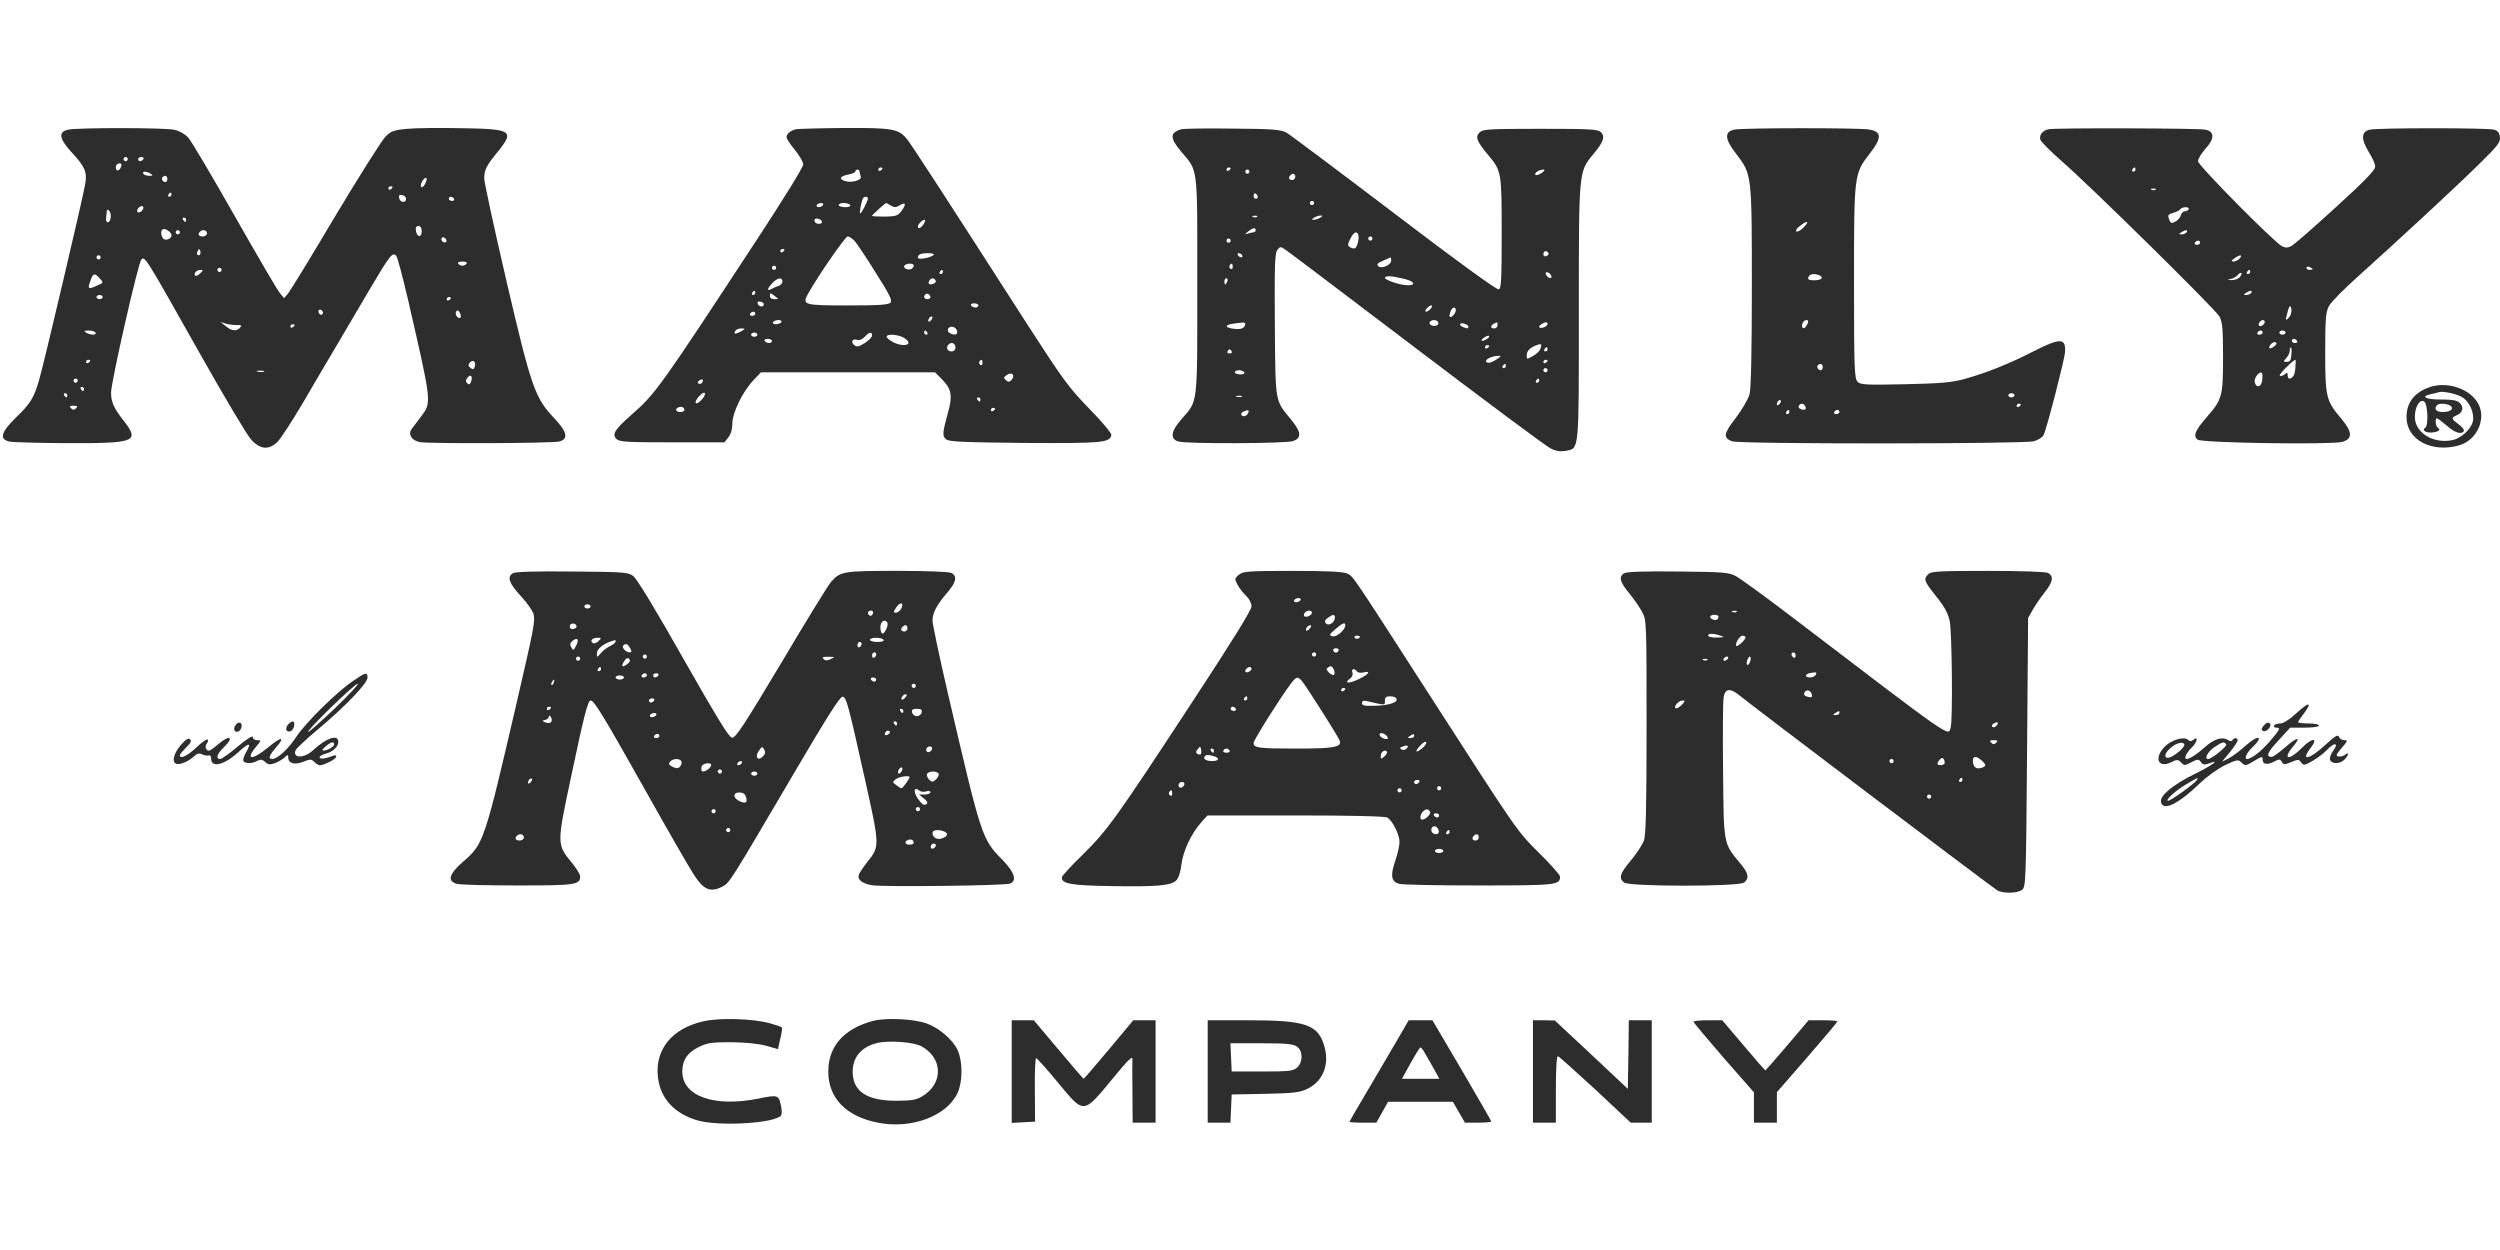
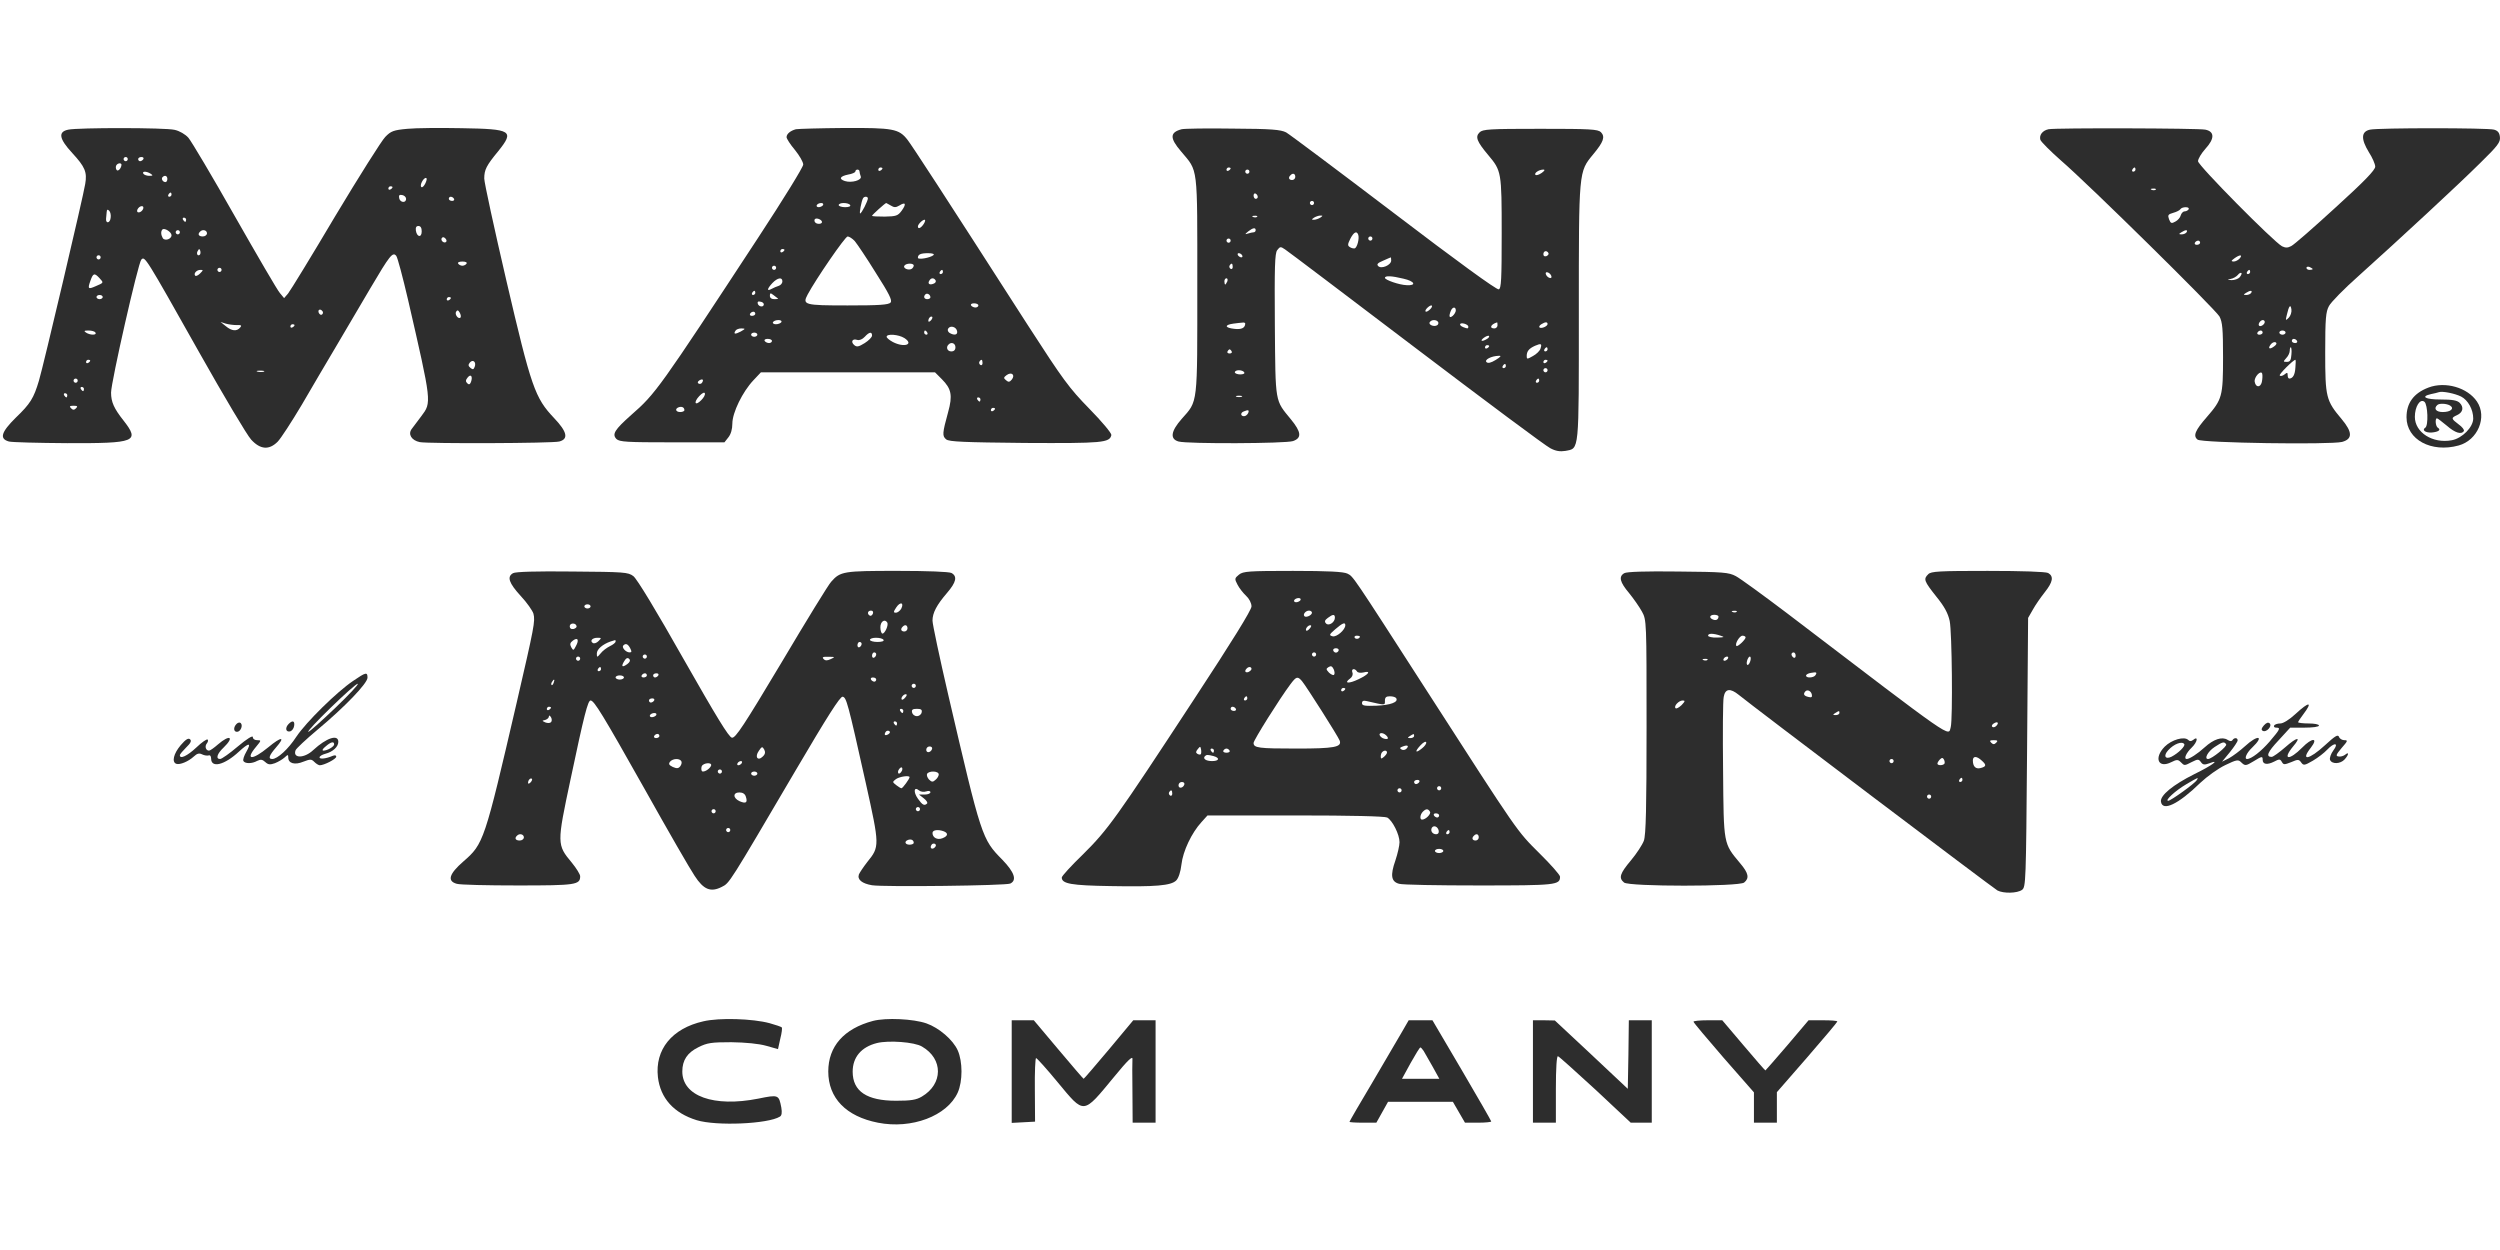
<svg xmlns="http://www.w3.org/2000/svg" width="120" height="60" viewBox="0 0 120 60" fill="none">
  <path d="M3.28 6.223C2.779 6.323 2.829 6.655 3.47 7.347C4.08 8.009 4.19 8.26 4.09 8.832C4.01 9.373 2.069 17.62 1.869 18.273C1.618 19.115 1.458 19.376 0.758 20.048C0.057 20.741 -0.043 21.062 0.427 21.192C0.568 21.232 1.829 21.262 3.23 21.272C6.512 21.282 6.722 21.202 5.932 20.189C5.471 19.607 5.331 19.296 5.331 18.844C5.331 18.343 6.632 12.614 6.782 12.463C6.952 12.283 6.962 12.293 9.564 16.918C10.745 19.015 11.866 20.901 12.056 21.102C12.496 21.583 12.917 21.613 13.327 21.202C13.477 21.052 13.998 20.249 14.488 19.426C14.968 18.593 15.719 17.329 16.139 16.617C16.569 15.895 17.3 14.651 17.77 13.848C18.711 12.253 18.851 12.072 19.021 12.283C19.081 12.353 19.331 13.296 19.582 14.37C20.733 19.376 20.723 19.306 20.222 19.978C20.042 20.219 19.832 20.49 19.762 20.59C19.572 20.841 19.752 21.142 20.152 21.222C20.572 21.302 26.527 21.282 26.847 21.192C27.297 21.072 27.227 20.73 26.597 20.068C25.676 19.095 25.506 18.614 24.305 13.467C23.725 10.969 23.244 8.761 23.244 8.571C23.244 8.149 23.344 7.949 23.915 7.257C24.705 6.273 24.565 6.193 22.154 6.153C21.133 6.133 19.962 6.143 19.552 6.183C18.891 6.243 18.761 6.293 18.491 6.574C18.321 6.745 17.24 8.46 16.089 10.377C14.948 12.303 13.928 13.968 13.827 14.089L13.637 14.31L13.437 14.069C13.317 13.938 12.346 12.263 11.265 10.367C10.185 8.46 9.184 6.775 9.044 6.614C8.894 6.444 8.614 6.283 8.383 6.233C7.943 6.123 3.75 6.123 3.28 6.223ZM6.132 7.638C6.132 7.688 6.092 7.738 6.032 7.738C5.982 7.738 5.932 7.688 5.932 7.638C5.932 7.578 5.982 7.537 6.032 7.537C6.092 7.537 6.132 7.578 6.132 7.638ZM6.882 7.638C6.852 7.688 6.782 7.738 6.722 7.738C6.672 7.738 6.632 7.688 6.632 7.638C6.632 7.578 6.702 7.537 6.792 7.537C6.872 7.537 6.912 7.578 6.882 7.638ZM5.831 7.909C5.821 8.089 5.651 8.26 5.591 8.149C5.551 8.089 5.551 7.989 5.581 7.939C5.651 7.818 5.831 7.808 5.831 7.909ZM7.233 8.34C7.353 8.42 7.343 8.44 7.162 8.44C7.042 8.44 6.912 8.39 6.882 8.34C6.802 8.21 7.032 8.21 7.233 8.34ZM8.033 8.591C8.033 8.671 7.993 8.741 7.943 8.741C7.813 8.741 7.723 8.581 7.803 8.501C7.913 8.39 8.033 8.44 8.033 8.591ZM20.422 8.792C20.362 8.922 20.272 9.012 20.232 8.982C20.122 8.922 20.312 8.541 20.442 8.541C20.502 8.541 20.492 8.641 20.422 8.792ZM18.841 8.982C18.841 9.012 18.801 9.062 18.741 9.093C18.691 9.123 18.641 9.103 18.641 9.052C18.641 8.992 18.691 8.942 18.741 8.942C18.801 8.942 18.841 8.962 18.841 8.982ZM8.233 9.343C8.233 9.393 8.183 9.444 8.123 9.444C8.073 9.444 8.053 9.393 8.083 9.343C8.113 9.283 8.163 9.243 8.193 9.243C8.213 9.243 8.233 9.283 8.233 9.343ZM19.492 9.544C19.492 9.765 19.201 9.725 19.161 9.514C19.131 9.373 19.171 9.333 19.311 9.363C19.412 9.383 19.492 9.464 19.492 9.544ZM21.793 9.544C21.823 9.594 21.783 9.644 21.703 9.644C21.613 9.644 21.543 9.594 21.543 9.544C21.543 9.484 21.583 9.444 21.633 9.444C21.693 9.444 21.763 9.484 21.793 9.544ZM6.822 10.106C6.762 10.176 6.672 10.216 6.612 10.186C6.562 10.156 6.572 10.066 6.642 9.985C6.702 9.915 6.792 9.875 6.852 9.905C6.902 9.935 6.892 10.026 6.822 10.106ZM5.311 10.457C5.281 10.718 5.071 10.748 5.091 10.497C5.101 10.417 5.111 10.266 5.121 10.176C5.131 10.056 5.161 10.036 5.241 10.116C5.301 10.176 5.331 10.326 5.311 10.457ZM8.934 10.547C8.934 10.597 8.914 10.648 8.894 10.648C8.864 10.648 8.814 10.597 8.784 10.547C8.754 10.487 8.774 10.447 8.824 10.447C8.884 10.447 8.934 10.487 8.934 10.547ZM20.242 11.109C20.242 11.42 20.012 11.39 19.962 11.069C19.942 10.918 19.982 10.848 20.082 10.848C20.192 10.848 20.242 10.938 20.242 11.109ZM8.233 11.29C8.233 11.48 7.913 11.581 7.813 11.43C7.723 11.27 7.713 11.109 7.793 11.019C7.893 10.918 8.233 11.139 8.233 11.29ZM8.634 11.149C8.634 11.199 8.594 11.25 8.533 11.25C8.483 11.25 8.433 11.199 8.433 11.149C8.433 11.089 8.483 11.049 8.533 11.049C8.594 11.049 8.634 11.089 8.634 11.149ZM9.935 11.199C9.935 11.28 9.844 11.35 9.734 11.35C9.534 11.35 9.474 11.239 9.604 11.119C9.724 10.989 9.935 11.049 9.935 11.199ZM21.413 11.611C21.323 11.701 21.133 11.55 21.203 11.43C21.243 11.37 21.303 11.37 21.373 11.44C21.433 11.5 21.453 11.571 21.413 11.611ZM9.594 12.223C9.494 12.323 9.404 12.173 9.494 12.042C9.554 11.932 9.574 11.932 9.614 12.042C9.634 12.112 9.624 12.193 9.594 12.223ZM4.831 12.353C4.831 12.403 4.791 12.454 4.731 12.454C4.681 12.454 4.631 12.403 4.631 12.353C4.631 12.293 4.681 12.253 4.731 12.253C4.791 12.253 4.831 12.293 4.831 12.353ZM22.394 12.654C22.364 12.704 22.274 12.755 22.194 12.755C22.113 12.755 22.023 12.704 21.993 12.654C21.953 12.594 22.044 12.554 22.194 12.554C22.344 12.554 22.434 12.594 22.394 12.654ZM10.635 12.955C10.635 13.005 10.595 13.056 10.535 13.056C10.485 13.056 10.435 13.005 10.435 12.955C10.435 12.895 10.485 12.855 10.535 12.855C10.595 12.855 10.635 12.895 10.635 12.955ZM9.604 13.126C9.514 13.216 9.414 13.266 9.374 13.236C9.274 13.136 9.434 12.955 9.614 12.955C9.764 12.955 9.764 12.965 9.604 13.126ZM4.781 13.356C4.981 13.577 4.991 13.567 4.591 13.738C4.23 13.898 4.2 13.868 4.34 13.477C4.47 13.106 4.531 13.086 4.781 13.356ZM4.931 14.259C4.931 14.31 4.861 14.36 4.781 14.36C4.701 14.36 4.631 14.31 4.631 14.259C4.631 14.199 4.701 14.159 4.781 14.159C4.861 14.159 4.931 14.199 4.931 14.259ZM21.643 14.3C21.643 14.33 21.603 14.38 21.543 14.41C21.493 14.44 21.443 14.42 21.443 14.37C21.443 14.31 21.493 14.259 21.543 14.259C21.603 14.259 21.643 14.28 21.643 14.3ZM15.489 14.952C15.519 15.002 15.499 15.072 15.449 15.102C15.399 15.132 15.338 15.092 15.299 15.012C15.238 14.851 15.389 14.801 15.489 14.952ZM22.104 15.243C22.003 15.343 21.813 15.092 21.893 14.962C21.953 14.871 21.993 14.881 22.064 15.002C22.123 15.102 22.134 15.203 22.104 15.243ZM11.366 15.604C11.586 15.594 11.616 15.624 11.526 15.724C11.366 15.915 11.125 15.895 10.835 15.654L10.585 15.453L10.835 15.534C10.975 15.574 11.205 15.604 11.366 15.604ZM14.138 15.604C14.138 15.634 14.098 15.684 14.037 15.714C13.988 15.744 13.938 15.724 13.938 15.674C13.938 15.614 13.988 15.564 14.037 15.564C14.098 15.564 14.138 15.584 14.138 15.604ZM4.581 15.965C4.661 16.095 4.33 16.095 4.13 15.965C4.01 15.885 4.04 15.865 4.25 15.865C4.4 15.865 4.551 15.905 4.581 15.965ZM4.33 17.309C4.33 17.339 4.29 17.39 4.23 17.42C4.18 17.45 4.13 17.43 4.13 17.38C4.13 17.319 4.18 17.269 4.23 17.269C4.29 17.269 4.33 17.289 4.33 17.309ZM22.784 17.61C22.734 17.741 22.694 17.751 22.584 17.66C22.474 17.57 22.464 17.51 22.554 17.4C22.704 17.229 22.874 17.38 22.784 17.61ZM12.666 17.841C12.597 17.861 12.456 17.861 12.366 17.841C12.266 17.811 12.326 17.791 12.486 17.791C12.656 17.791 12.727 17.811 12.666 17.841ZM22.604 18.343C22.554 18.463 22.504 18.473 22.424 18.393C22.344 18.313 22.344 18.242 22.454 18.112C22.604 17.931 22.704 18.072 22.604 18.343ZM3.73 18.273C3.73 18.323 3.69 18.373 3.63 18.373C3.58 18.373 3.53 18.323 3.53 18.273C3.53 18.212 3.58 18.172 3.63 18.172C3.69 18.172 3.73 18.212 3.73 18.273ZM4.03 18.674C4.03 18.724 4.01 18.774 3.99 18.774C3.96 18.774 3.91 18.724 3.88 18.674C3.85 18.614 3.87 18.573 3.92 18.573C3.98 18.573 4.03 18.614 4.03 18.674ZM3.23 18.975C3.23 19.025 3.21 19.075 3.19 19.075C3.159 19.075 3.109 19.025 3.079 18.975C3.049 18.915 3.069 18.875 3.119 18.875C3.18 18.875 3.23 18.915 3.23 18.975ZM3.65 19.597C3.56 19.687 3.5 19.687 3.41 19.597C3.32 19.506 3.34 19.476 3.53 19.476C3.72 19.476 3.74 19.506 3.65 19.597Z" fill="#2D2D2D" />
  <path d="M38.205 6.203C37.945 6.273 37.755 6.424 37.755 6.584C37.755 6.655 37.935 6.936 38.155 7.196C38.375 7.467 38.555 7.778 38.555 7.899C38.555 8.019 37.595 9.574 36.424 11.36C31.63 18.674 31.47 18.895 30.299 19.918C29.499 20.63 29.369 20.841 29.589 21.072C29.739 21.212 30.079 21.232 32.261 21.232H34.773L34.963 20.991C35.083 20.841 35.153 20.6 35.153 20.329C35.153 19.808 35.643 18.804 36.164 18.253L36.524 17.871H40.697H44.88L45.21 18.202C45.671 18.664 45.731 18.985 45.511 19.778C45.23 20.801 45.22 20.931 45.42 21.092C45.56 21.202 46.231 21.232 49.203 21.262C52.936 21.282 53.266 21.252 53.346 20.881C53.356 20.791 52.886 20.229 52.295 19.627C51.315 18.624 51.035 18.242 49.313 15.574C45.19 9.153 43.769 6.976 43.549 6.695C43.139 6.183 42.868 6.133 40.537 6.143C39.366 6.153 38.315 6.183 38.205 6.203ZM42.358 8.079C42.358 8.109 42.318 8.16 42.258 8.19C42.208 8.22 42.158 8.2 42.158 8.15C42.158 8.089 42.208 8.039 42.258 8.039C42.318 8.039 42.358 8.059 42.358 8.079ZM41.257 8.23C41.257 8.28 41.287 8.39 41.317 8.471C41.377 8.651 40.877 8.792 40.557 8.691C40.247 8.591 40.317 8.461 40.707 8.38C40.897 8.35 41.057 8.28 41.057 8.23C41.057 8.18 41.107 8.14 41.157 8.14C41.217 8.14 41.257 8.18 41.257 8.23ZM41.658 9.524C41.658 9.644 41.357 10.246 41.287 10.246C41.237 10.246 41.347 9.655 41.427 9.514C41.487 9.414 41.658 9.424 41.658 9.524ZM39.506 9.845C39.476 9.895 39.376 9.945 39.296 9.945C39.216 9.945 39.176 9.895 39.206 9.845C39.236 9.785 39.336 9.745 39.416 9.745C39.496 9.745 39.536 9.785 39.506 9.845ZM40.807 9.845C40.847 9.905 40.737 9.945 40.567 9.945C40.397 9.945 40.257 9.895 40.257 9.845C40.257 9.785 40.367 9.745 40.497 9.745C40.637 9.745 40.777 9.785 40.807 9.845ZM42.758 9.865C42.919 9.966 42.999 9.966 43.169 9.865C43.469 9.675 43.519 9.785 43.279 10.116C43.099 10.357 43.019 10.387 42.468 10.397C42.128 10.397 41.858 10.387 41.858 10.357C41.858 10.317 42.478 9.755 42.538 9.745C42.548 9.745 42.648 9.805 42.758 9.865ZM39.456 10.658C39.456 10.768 39.186 10.778 39.116 10.658C39.086 10.618 39.086 10.547 39.116 10.517C39.196 10.437 39.456 10.547 39.456 10.658ZM44.34 10.748C44.209 10.949 44.059 11.019 44.059 10.868C44.059 10.768 44.28 10.547 44.38 10.547C44.43 10.547 44.41 10.638 44.34 10.748ZM41.027 11.571C41.137 11.701 41.598 12.383 42.038 13.096C42.678 14.099 42.839 14.42 42.748 14.52C42.658 14.631 42.208 14.661 40.687 14.661C38.595 14.661 38.505 14.631 38.766 14.139C39.156 13.407 40.567 11.35 40.687 11.35C40.757 11.35 40.917 11.45 41.027 11.571ZM37.655 11.992C37.655 12.022 37.615 12.072 37.555 12.102C37.505 12.133 37.455 12.113 37.455 12.062C37.455 12.002 37.505 11.952 37.555 11.952C37.615 11.952 37.655 11.972 37.655 11.992ZM44.81 12.243C44.67 12.373 44.059 12.484 44.059 12.373C44.059 12.213 44.19 12.153 44.55 12.153C44.76 12.153 44.86 12.193 44.81 12.243ZM43.859 12.745C43.859 12.805 43.809 12.875 43.759 12.905C43.609 12.995 43.329 12.875 43.409 12.755C43.489 12.624 43.859 12.624 43.859 12.745ZM37.254 12.855C37.254 12.905 37.214 12.955 37.154 12.955C37.104 12.955 37.054 12.905 37.054 12.855C37.054 12.795 37.104 12.755 37.154 12.755C37.214 12.755 37.254 12.795 37.254 12.855ZM45.26 13.056C45.26 13.106 45.21 13.156 45.15 13.156C45.1 13.156 45.08 13.106 45.11 13.056C45.14 12.995 45.19 12.955 45.22 12.955C45.24 12.955 45.26 12.995 45.26 13.056ZM37.555 13.507C37.555 13.597 37.474 13.688 37.385 13.718C37.284 13.748 37.124 13.818 37.034 13.868C36.794 13.999 36.814 13.868 37.074 13.587C37.324 13.326 37.555 13.286 37.555 13.507ZM44.91 13.457C44.94 13.517 44.9 13.587 44.81 13.617C44.62 13.698 44.51 13.617 44.61 13.467C44.69 13.326 44.83 13.326 44.91 13.457ZM36.254 14.059C36.254 14.109 36.204 14.159 36.144 14.159C36.093 14.159 36.074 14.109 36.103 14.059C36.133 13.999 36.184 13.959 36.214 13.959C36.234 13.959 36.254 13.999 36.254 14.059ZM37.344 14.33C37.364 14.35 37.294 14.36 37.174 14.36C37.034 14.36 36.954 14.3 36.954 14.199C36.954 14.059 36.984 14.049 37.134 14.169C37.224 14.239 37.324 14.32 37.344 14.33ZM44.66 14.27C44.66 14.32 44.59 14.36 44.51 14.36C44.36 14.36 44.31 14.239 44.42 14.129C44.5 14.049 44.66 14.139 44.66 14.27ZM36.664 14.611C36.654 14.761 36.424 14.731 36.374 14.581C36.344 14.49 36.394 14.45 36.494 14.48C36.594 14.49 36.664 14.55 36.664 14.611ZM46.962 14.661C46.962 14.711 46.901 14.761 46.821 14.761C46.741 14.761 46.641 14.711 46.611 14.661C46.581 14.601 46.641 14.56 46.751 14.56C46.871 14.56 46.962 14.601 46.962 14.661ZM36.254 15.062C36.254 15.112 36.184 15.162 36.093 15.162C36.013 15.162 35.973 15.112 36.003 15.062C36.033 15.002 36.103 14.962 36.164 14.962C36.214 14.962 36.254 15.002 36.254 15.062ZM44.68 15.383C44.61 15.453 44.56 15.463 44.56 15.403C44.56 15.343 44.59 15.263 44.63 15.233C44.66 15.193 44.72 15.183 44.75 15.213C44.77 15.243 44.74 15.323 44.68 15.383ZM37.505 15.463C37.474 15.514 37.354 15.564 37.244 15.564C37.134 15.564 37.074 15.514 37.104 15.463C37.134 15.403 37.254 15.363 37.364 15.363C37.474 15.363 37.535 15.403 37.505 15.463ZM45.941 15.895C45.981 16.076 45.801 16.116 45.571 15.975C45.501 15.925 45.47 15.835 45.511 15.774C45.611 15.604 45.901 15.684 45.941 15.895ZM35.553 15.915C35.283 16.055 35.193 16.045 35.303 15.875C35.333 15.815 35.463 15.764 35.583 15.764C35.793 15.774 35.793 15.774 35.553 15.915ZM44.51 15.965C44.54 16.015 44.52 16.065 44.47 16.065C44.41 16.065 44.36 16.015 44.36 15.965C44.36 15.905 44.38 15.865 44.4 15.865C44.43 15.865 44.48 15.905 44.51 15.965ZM36.354 16.065C36.354 16.116 36.284 16.166 36.204 16.166C36.123 16.166 36.053 16.116 36.053 16.065C36.053 16.005 36.123 15.965 36.204 15.965C36.284 15.965 36.354 16.005 36.354 16.065ZM41.858 16.106C41.858 16.186 41.698 16.346 41.508 16.467C41.217 16.647 41.127 16.667 41.007 16.567C40.817 16.407 40.917 16.236 41.147 16.316C41.257 16.346 41.397 16.286 41.508 16.166C41.718 15.935 41.858 15.905 41.858 16.106ZM43.409 16.226C43.889 16.537 43.399 16.698 42.858 16.417C42.688 16.326 42.558 16.216 42.558 16.166C42.558 16.005 43.139 16.055 43.409 16.226ZM37.054 16.366C37.054 16.417 36.994 16.467 36.914 16.467C36.834 16.467 36.734 16.417 36.704 16.366C36.674 16.306 36.734 16.266 36.844 16.266C36.964 16.266 37.054 16.306 37.054 16.366ZM45.861 16.667C45.861 16.798 45.791 16.868 45.661 16.868C45.47 16.868 45.39 16.667 45.531 16.537C45.661 16.396 45.861 16.477 45.861 16.667ZM47.162 17.43C47.162 17.51 47.112 17.55 47.062 17.52C47.002 17.48 46.982 17.41 47.012 17.36C47.102 17.219 47.162 17.249 47.162 17.43ZM48.563 18.223C48.463 18.343 48.403 18.353 48.292 18.253C48.162 18.152 48.172 18.112 48.322 18.002C48.563 17.831 48.743 18.002 48.563 18.223ZM33.702 18.363C33.672 18.423 33.592 18.443 33.532 18.413C33.472 18.373 33.482 18.323 33.562 18.263C33.722 18.162 33.792 18.223 33.702 18.363ZM33.662 19.206C33.371 19.507 33.271 19.326 33.562 19.015C33.702 18.865 33.812 18.814 33.832 18.875C33.862 18.945 33.782 19.085 33.662 19.206ZM47.062 19.176C47.062 19.226 47.042 19.276 47.022 19.276C46.992 19.276 46.941 19.226 46.911 19.176C46.882 19.115 46.901 19.075 46.952 19.075C47.012 19.075 47.062 19.115 47.062 19.176ZM32.851 19.687C32.851 19.737 32.761 19.778 32.651 19.778C32.431 19.778 32.381 19.617 32.581 19.547C32.731 19.497 32.851 19.557 32.851 19.687ZM47.762 19.617C47.762 19.647 47.722 19.697 47.662 19.727C47.612 19.758 47.562 19.737 47.562 19.687C47.562 19.627 47.612 19.577 47.662 19.577C47.722 19.577 47.762 19.597 47.762 19.617Z" fill="#2D2D2D" />
  <path d="M56.72 6.203C56.149 6.354 56.139 6.625 56.69 7.267C57.52 8.26 57.47 7.839 57.47 13.678C57.47 19.517 57.51 19.216 56.72 20.109C56.199 20.701 56.149 21.072 56.569 21.192C57 21.313 61.713 21.293 62.064 21.172C62.494 21.022 62.464 20.741 61.964 20.129C61.193 19.186 61.223 19.407 61.193 15.614C61.173 12.785 61.193 12.173 61.303 12.012C61.443 11.832 61.463 11.822 61.683 11.972C61.813 12.053 64.645 14.2 67.978 16.728C71.31 19.256 74.203 21.413 74.413 21.513C74.673 21.654 74.883 21.684 75.133 21.644C75.814 21.513 75.784 21.804 75.784 15.012C75.784 8.15 75.774 8.26 76.474 7.407C76.975 6.805 77.055 6.565 76.844 6.344C76.694 6.203 76.344 6.183 73.932 6.183C71.471 6.183 71.17 6.203 71.02 6.354C70.8 6.565 70.89 6.795 71.43 7.437C72.071 8.2 72.081 8.25 72.081 11.19C72.081 13.407 72.061 13.848 71.941 13.889C71.851 13.929 69.919 12.524 66.917 10.236C64.225 8.19 61.894 6.444 61.733 6.354C61.473 6.223 61.033 6.183 59.171 6.173C57.931 6.153 56.83 6.173 56.72 6.203ZM59.071 8.079C59.071 8.11 59.031 8.16 58.971 8.19C58.921 8.22 58.871 8.2 58.871 8.15C58.871 8.09 58.921 8.039 58.971 8.039C59.031 8.039 59.071 8.059 59.071 8.079ZM59.972 8.24C59.972 8.29 59.932 8.34 59.872 8.34C59.822 8.34 59.772 8.29 59.772 8.24C59.772 8.18 59.822 8.14 59.872 8.14C59.932 8.14 59.972 8.18 59.972 8.24ZM74.002 8.3C73.872 8.391 73.742 8.431 73.702 8.391C73.622 8.31 73.872 8.14 74.082 8.14C74.172 8.14 74.142 8.2 74.002 8.3ZM62.174 8.491C62.174 8.571 62.104 8.641 62.024 8.641C61.863 8.641 61.823 8.521 61.944 8.411C62.054 8.29 62.174 8.33 62.174 8.491ZM60.372 9.454C60.372 9.504 60.332 9.544 60.272 9.544C60.222 9.544 60.172 9.474 60.172 9.384C60.172 9.303 60.222 9.263 60.272 9.293C60.332 9.324 60.372 9.394 60.372 9.454ZM63.074 9.745C63.074 9.795 63.034 9.845 62.974 9.845C62.924 9.845 62.874 9.795 62.874 9.745C62.874 9.685 62.924 9.645 62.974 9.645C63.034 9.645 63.074 9.685 63.074 9.745ZM60.342 10.407C60.312 10.437 60.222 10.447 60.152 10.417C60.072 10.387 60.102 10.357 60.212 10.357C60.322 10.347 60.382 10.377 60.342 10.407ZM63.375 10.447C63.294 10.497 63.154 10.548 63.074 10.548C62.944 10.548 62.944 10.537 63.074 10.447C63.154 10.397 63.294 10.347 63.375 10.347C63.505 10.347 63.505 10.357 63.375 10.447ZM60.272 11.049C60.272 11.099 60.232 11.149 60.182 11.149C60.132 11.149 60.002 11.18 59.902 11.21C59.742 11.26 59.742 11.25 59.912 11.109C60.142 10.929 60.272 10.909 60.272 11.049ZM65.196 11.27C65.256 11.45 65.146 11.882 65.026 11.922C64.966 11.932 64.866 11.912 64.796 11.862C64.675 11.792 64.686 11.721 64.816 11.46C64.986 11.13 65.126 11.069 65.196 11.27ZM65.876 11.45C65.876 11.501 65.836 11.551 65.776 11.551C65.726 11.551 65.676 11.501 65.676 11.45C65.676 11.39 65.726 11.35 65.776 11.35C65.836 11.35 65.876 11.39 65.876 11.45ZM59.071 11.551C59.071 11.601 59.031 11.651 58.971 11.651C58.921 11.651 58.871 11.601 58.871 11.551C58.871 11.491 58.921 11.45 58.971 11.45C59.031 11.45 59.071 11.491 59.071 11.551ZM74.323 12.143C74.353 12.193 74.313 12.253 74.233 12.293C74.142 12.323 74.082 12.293 74.082 12.203C74.082 12.042 74.243 12.002 74.323 12.143ZM59.622 12.253C59.652 12.303 59.642 12.354 59.582 12.354C59.532 12.354 59.452 12.303 59.422 12.253C59.392 12.193 59.402 12.153 59.462 12.153C59.512 12.153 59.592 12.193 59.622 12.253ZM66.777 12.504C66.777 12.725 66.307 12.925 66.157 12.775C66.067 12.684 66.127 12.624 66.387 12.514C66.577 12.424 66.737 12.364 66.757 12.354C66.767 12.354 66.777 12.424 66.777 12.504ZM59.171 12.815C59.171 12.895 59.121 12.935 59.071 12.905C59.011 12.865 58.991 12.795 59.021 12.745C59.111 12.604 59.171 12.634 59.171 12.815ZM74.463 13.246C74.493 13.327 74.453 13.367 74.373 13.337C74.303 13.317 74.223 13.236 74.203 13.166C74.172 13.086 74.213 13.046 74.293 13.076C74.363 13.096 74.443 13.176 74.463 13.246ZM67.368 13.377C67.908 13.497 68.008 13.718 67.518 13.688C67.167 13.678 66.477 13.437 66.477 13.337C66.477 13.226 66.787 13.236 67.368 13.377ZM58.911 13.507C58.871 13.588 58.831 13.658 58.811 13.658C58.791 13.658 58.771 13.588 58.771 13.507C58.771 13.427 58.811 13.357 58.871 13.357C58.921 13.357 58.941 13.427 58.911 13.507ZM68.678 14.812C68.608 14.892 68.508 14.962 68.458 14.962C68.398 14.962 68.408 14.892 68.478 14.812C68.548 14.731 68.648 14.661 68.698 14.661C68.758 14.661 68.749 14.731 68.678 14.812ZM69.879 14.902C69.879 14.972 69.809 15.092 69.729 15.163C69.569 15.293 69.529 15.193 69.639 14.922C69.719 14.721 69.879 14.711 69.879 14.902ZM69.029 15.454C69.059 15.504 69.039 15.584 68.979 15.614C68.829 15.704 68.548 15.584 68.628 15.464C68.709 15.333 68.949 15.333 69.029 15.454ZM59.772 15.534C59.762 15.745 59.592 15.825 59.252 15.785C58.781 15.735 58.761 15.594 59.202 15.534C59.372 15.514 59.582 15.484 59.652 15.484C59.712 15.474 59.772 15.494 59.772 15.534ZM70.48 15.674C70.48 15.785 70.45 15.785 70.24 15.704C70.01 15.614 70.04 15.474 70.28 15.534C70.39 15.564 70.48 15.624 70.48 15.674ZM71.881 15.614C71.881 15.694 71.811 15.765 71.731 15.765C71.471 15.765 71.551 15.564 71.861 15.474C71.871 15.464 71.881 15.534 71.881 15.614ZM74.283 15.554C74.283 15.664 73.972 15.795 73.892 15.714C73.862 15.684 73.902 15.614 73.982 15.564C74.172 15.444 74.283 15.444 74.283 15.554ZM71.38 16.266C71.14 16.417 71.01 16.377 71.22 16.216C71.33 16.136 71.441 16.096 71.471 16.126C71.501 16.156 71.46 16.216 71.38 16.266ZM73.942 16.738C73.912 16.838 73.752 16.999 73.582 17.089C73.302 17.249 73.282 17.249 73.282 17.089C73.282 16.858 73.392 16.728 73.682 16.597C73.982 16.467 74.022 16.497 73.942 16.738ZM71.481 16.607C71.481 16.637 71.441 16.688 71.38 16.718C71.33 16.748 71.28 16.728 71.28 16.678C71.28 16.617 71.33 16.567 71.38 16.567C71.441 16.567 71.481 16.587 71.481 16.607ZM74.283 16.768C74.283 16.818 74.233 16.868 74.172 16.868C74.123 16.868 74.103 16.818 74.132 16.768C74.162 16.708 74.213 16.668 74.243 16.668C74.263 16.668 74.283 16.708 74.283 16.768ZM59.121 16.868C59.151 16.918 59.111 16.968 59.021 16.968C58.931 16.968 58.891 16.918 58.921 16.868C58.951 16.808 59.001 16.768 59.021 16.768C59.041 16.768 59.091 16.808 59.121 16.868ZM71.791 17.279C71.561 17.42 71.421 17.45 71.35 17.38C71.24 17.27 71.581 17.089 71.931 17.079C72.081 17.069 72.051 17.119 71.791 17.279ZM74.283 17.31C74.283 17.34 74.243 17.39 74.183 17.42C74.132 17.45 74.082 17.43 74.082 17.38C74.082 17.32 74.132 17.27 74.183 17.27C74.243 17.27 74.283 17.29 74.283 17.31ZM72.281 17.57C72.281 17.621 72.231 17.671 72.171 17.671C72.121 17.671 72.101 17.621 72.131 17.57C72.161 17.51 72.211 17.47 72.241 17.47C72.261 17.47 72.281 17.51 72.281 17.57ZM74.283 17.771C74.283 17.821 74.243 17.872 74.183 17.872C74.132 17.872 74.082 17.821 74.082 17.771C74.082 17.711 74.132 17.671 74.183 17.671C74.243 17.671 74.283 17.711 74.283 17.771ZM59.722 17.872C59.762 17.932 59.672 17.972 59.532 17.972C59.392 17.972 59.272 17.922 59.272 17.872C59.272 17.811 59.362 17.771 59.462 17.771C59.572 17.771 59.692 17.811 59.722 17.872ZM73.882 18.273C73.882 18.323 73.832 18.373 73.772 18.373C73.722 18.373 73.702 18.323 73.732 18.273C73.762 18.213 73.812 18.172 73.842 18.172C73.862 18.172 73.882 18.213 73.882 18.273ZM59.602 19.045C59.532 19.065 59.412 19.065 59.352 19.045C59.282 19.015 59.332 18.995 59.472 18.995C59.612 18.995 59.662 19.015 59.602 19.045ZM59.912 19.828C59.872 19.908 59.792 19.978 59.712 19.978C59.542 19.978 59.532 19.808 59.702 19.748C59.922 19.657 59.972 19.677 59.912 19.828Z" fill="#2D2D2D" />
-   <path d="M83.239 6.223C82.758 6.324 82.788 6.685 83.338 7.387C84.089 8.37 84.089 8.34 84.089 13.748C84.089 16.868 84.049 18.664 83.979 18.925C83.919 19.145 83.619 19.657 83.319 20.058C82.728 20.821 82.698 21.012 83.138 21.182C83.509 21.323 97.129 21.312 97.619 21.182C97.829 21.122 98.039 20.991 98.089 20.891C98.23 20.64 99.09 17.289 99.12 16.918C99.17 16.216 98.91 16.206 97.619 16.858C96.428 17.47 95.367 17.891 94.327 18.182C93.676 18.363 93.196 18.403 91.434 18.443C89.563 18.483 89.313 18.473 89.163 18.323C89.013 18.172 88.993 17.721 88.993 13.567C88.993 8.36 88.993 8.35 89.743 7.377C90.344 6.604 90.334 6.314 89.693 6.213C89.123 6.133 83.639 6.133 83.239 6.223ZM86.571 10.919C86.421 11.069 86.261 11.149 86.221 11.109C86.181 11.069 86.251 10.949 86.391 10.848C86.761 10.557 86.881 10.607 86.571 10.919ZM87.332 13.216C87.422 13.246 87.462 13.316 87.432 13.367C87.362 13.477 86.791 13.487 86.791 13.377C86.791 13.166 87.031 13.096 87.332 13.216ZM86.791 15.433C86.791 15.483 86.751 15.584 86.691 15.664C86.581 15.845 86.441 15.734 86.521 15.514C86.581 15.363 86.791 15.303 86.791 15.433ZM87.492 17.62C87.492 17.701 87.452 17.771 87.401 17.771C87.271 17.771 87.181 17.61 87.261 17.53C87.371 17.42 87.492 17.47 87.492 17.62ZM96.698 18.975C96.698 19.025 96.628 19.075 96.548 19.075C96.468 19.075 96.398 19.025 96.398 18.975C96.398 18.915 96.468 18.875 96.548 18.875C96.628 18.875 96.698 18.915 96.698 18.975ZM85.41 19.396C85.34 19.466 85.29 19.477 85.29 19.416C85.29 19.276 85.41 19.155 85.48 19.226C85.5 19.256 85.47 19.336 85.41 19.396ZM86.641 19.486C86.741 19.637 86.631 19.717 86.441 19.637C86.351 19.607 86.311 19.537 86.341 19.477C86.421 19.346 86.561 19.346 86.641 19.486ZM96.999 19.416C96.999 19.446 96.959 19.497 96.899 19.527C96.849 19.557 96.799 19.537 96.799 19.486C96.799 19.426 96.849 19.376 96.899 19.376C96.959 19.376 96.999 19.396 96.999 19.416ZM85.89 19.777C85.89 19.828 85.84 19.878 85.78 19.878C85.73 19.878 85.71 19.828 85.74 19.777C85.77 19.717 85.82 19.677 85.85 19.677C85.87 19.677 85.89 19.717 85.89 19.777ZM88.292 19.777C88.292 19.828 88.222 19.878 88.132 19.878C88.052 19.878 88.012 19.828 88.042 19.777C88.072 19.717 88.142 19.677 88.202 19.677C88.252 19.677 88.292 19.717 88.292 19.777Z" fill="#2D2D2D" />
  <path d="M98.33 6.203C98.04 6.264 97.87 6.484 97.939 6.715C97.98 6.815 98.42 7.257 98.92 7.698C100.281 8.872 106.326 14.832 106.536 15.193C106.676 15.464 106.706 15.775 106.706 17.149C106.706 19.025 106.666 19.166 105.935 20.009C105.365 20.661 105.255 20.922 105.485 21.102C105.665 21.263 111.87 21.353 112.42 21.212C112.931 21.072 112.921 20.741 112.4 20.119C111.65 19.226 111.61 19.075 111.61 16.918C111.61 15.283 111.64 14.962 111.79 14.691C111.88 14.511 112.52 13.858 113.211 13.246C115.252 11.41 117.994 8.872 119.045 7.829C119.896 6.996 120.026 6.825 119.996 6.575C119.976 6.374 119.896 6.274 119.716 6.223C119.405 6.133 114.172 6.133 113.761 6.223C113.331 6.314 113.321 6.675 113.701 7.297C113.871 7.558 114.011 7.879 114.011 7.999C114.011 8.16 113.491 8.702 112.11 9.956C111.059 10.919 110.109 11.752 109.978 11.812C109.808 11.902 109.708 11.902 109.538 11.822C109.118 11.591 105.505 7.939 105.505 7.738C105.505 7.628 105.665 7.357 105.865 7.136C106.306 6.655 106.306 6.314 105.855 6.223C105.525 6.153 98.68 6.133 98.33 6.203ZM102.503 8.14C102.503 8.19 102.453 8.24 102.393 8.24C102.343 8.24 102.323 8.19 102.353 8.14C102.383 8.08 102.433 8.039 102.463 8.039C102.483 8.039 102.503 8.08 102.503 8.14ZM103.474 9.103C103.444 9.133 103.354 9.143 103.283 9.113C103.203 9.083 103.233 9.053 103.344 9.053C103.454 9.043 103.514 9.073 103.474 9.103ZM105.055 10.046C105.025 10.096 104.935 10.146 104.865 10.146C104.785 10.146 104.705 10.237 104.675 10.337C104.655 10.437 104.534 10.578 104.414 10.638C104.234 10.738 104.194 10.728 104.114 10.527C104.044 10.327 104.064 10.287 104.314 10.216C104.464 10.176 104.624 10.096 104.655 10.046C104.685 9.986 104.805 9.946 104.915 9.946C105.025 9.946 105.085 9.986 105.055 10.046ZM104.955 11.15C104.925 11.2 104.815 11.25 104.725 11.25C104.574 11.25 104.574 11.23 104.705 11.15C104.905 11.019 105.035 11.019 104.955 11.15ZM105.605 11.651C105.605 11.701 105.535 11.752 105.445 11.752C105.365 11.752 105.325 11.701 105.355 11.651C105.385 11.591 105.455 11.551 105.515 11.551C105.565 11.551 105.605 11.591 105.605 11.651ZM107.507 12.404C107.437 12.484 107.306 12.554 107.216 12.554C107.086 12.544 107.086 12.524 107.246 12.404C107.507 12.213 107.667 12.213 107.507 12.404ZM111.009 12.915C111.009 12.935 110.939 12.955 110.859 12.955C110.779 12.955 110.709 12.915 110.709 12.855C110.709 12.805 110.779 12.785 110.859 12.815C110.939 12.855 111.009 12.895 111.009 12.915ZM108.007 13.056C108.007 13.106 107.957 13.156 107.897 13.156C107.847 13.156 107.827 13.106 107.857 13.056C107.887 12.996 107.937 12.955 107.967 12.955C107.987 12.955 108.007 12.996 108.007 13.056ZM107.507 13.307C107.437 13.387 107.266 13.447 107.116 13.447C106.896 13.427 106.886 13.427 107.076 13.387C107.196 13.367 107.347 13.277 107.417 13.196C107.477 13.116 107.557 13.076 107.587 13.106C107.617 13.126 107.577 13.216 107.507 13.307ZM108.057 14.059C108.027 14.109 107.917 14.159 107.827 14.159C107.677 14.159 107.677 14.139 107.807 14.059C108.007 13.929 108.137 13.929 108.057 14.059ZM109.858 15.253C109.708 15.403 109.698 15.393 109.768 15.113C109.868 14.671 109.948 14.581 109.988 14.852C110.008 14.982 109.948 15.163 109.858 15.253ZM108.708 15.454C108.708 15.574 108.507 15.704 108.437 15.634C108.367 15.564 108.497 15.363 108.617 15.363C108.667 15.363 108.708 15.403 108.708 15.454ZM108.607 15.965C108.607 16.015 108.537 16.066 108.447 16.066C108.367 16.066 108.327 16.015 108.357 15.965C108.387 15.905 108.457 15.865 108.517 15.865C108.567 15.865 108.607 15.905 108.607 15.965ZM109.708 15.965C109.708 16.015 109.638 16.066 109.558 16.066C109.478 16.066 109.408 16.015 109.408 15.965C109.408 15.905 109.478 15.865 109.558 15.865C109.638 15.865 109.708 15.905 109.708 15.965ZM110.259 16.367C110.289 16.417 110.249 16.467 110.169 16.467C110.079 16.467 110.008 16.417 110.008 16.367C110.008 16.306 110.049 16.266 110.099 16.266C110.159 16.266 110.229 16.306 110.259 16.367ZM109.158 16.627C108.928 16.798 108.838 16.728 109.008 16.517C109.078 16.437 109.178 16.397 109.238 16.437C109.298 16.477 109.268 16.547 109.158 16.627ZM109.988 17.019C109.968 17.29 109.928 17.37 109.768 17.37C109.588 17.37 109.588 17.36 109.738 17.189C109.838 17.089 109.908 16.928 109.908 16.838C109.908 16.748 109.928 16.668 109.958 16.668C109.988 16.668 110.008 16.828 109.988 17.019ZM110.179 17.641C110.159 17.992 110.059 18.163 109.888 18.172C109.838 18.172 109.808 18.102 109.808 18.012C109.808 17.872 109.778 17.872 109.658 17.972C109.568 18.042 109.468 18.072 109.428 18.022C109.378 17.972 110.069 17.28 110.179 17.27C110.199 17.27 110.199 17.44 110.179 17.641ZM108.567 18.343C108.497 18.614 108.277 18.604 108.227 18.333C108.177 18.102 108.537 17.731 108.587 17.942C108.607 18.022 108.597 18.203 108.567 18.343Z" fill="#2D2D2D" />
  <path d="M116.563 18.604C115.853 18.875 115.513 19.346 115.513 20.029C115.513 21.102 116.704 21.744 118.015 21.383C118.935 21.132 119.396 20.018 118.895 19.276C118.445 18.604 117.374 18.293 116.563 18.604ZM118.135 19.035C118.465 19.206 118.715 19.657 118.715 20.089C118.715 20.5 118.185 21.042 117.684 21.132C116.774 21.303 115.913 20.761 115.913 20.009C115.913 19.517 116.163 19.116 116.373 19.286C116.533 19.417 116.573 20.43 116.413 20.53C116.233 20.641 116.423 20.781 116.724 20.761C117.054 20.731 117.184 20.631 117.014 20.53C116.904 20.46 116.874 20.079 116.974 20.079C117.004 20.079 117.214 20.239 117.444 20.43C117.844 20.781 118.145 20.871 118.265 20.691C118.295 20.631 118.185 20.49 118.015 20.37C117.654 20.099 117.644 20.059 117.934 19.928C118.225 19.798 118.275 19.547 118.065 19.336C117.944 19.216 117.704 19.176 117.154 19.176C116.413 19.176 116.163 19.035 116.694 18.915C116.844 18.885 117.014 18.845 117.064 18.825C117.234 18.764 117.834 18.885 118.135 19.035ZM117.604 19.467C117.824 19.607 117.634 19.778 117.254 19.778C116.934 19.778 116.804 19.617 116.984 19.447C117.074 19.346 117.434 19.366 117.604 19.467Z" fill="#2D2D2D" />
  <path d="M24.625 27.513C24.325 27.683 24.425 27.984 24.995 28.607C25.296 28.927 25.566 29.319 25.606 29.459C25.696 29.82 25.646 30.071 24.795 33.753C23.254 40.395 23.214 40.505 22.244 41.348C21.553 41.95 21.453 42.291 21.923 42.422C22.073 42.472 23.394 42.502 24.855 42.502C27.637 42.502 27.848 42.472 27.848 42.06C27.848 41.97 27.668 41.679 27.447 41.408C26.727 40.545 26.727 40.505 27.387 37.405C28.038 34.315 28.218 33.623 28.348 33.623C28.518 33.623 28.928 34.295 30.95 37.887C32.061 39.873 33.142 41.749 33.342 42.04C33.772 42.703 34.112 42.843 34.643 42.572C35.023 42.381 34.963 42.472 38.205 36.954C39.716 34.385 40.327 33.422 40.447 33.442C40.627 33.482 40.687 33.673 41.558 37.586C42.228 40.606 42.228 40.636 41.628 41.378C41.448 41.609 41.268 41.88 41.228 41.97C41.138 42.221 41.378 42.411 41.858 42.492C42.428 42.582 48.273 42.512 48.493 42.411C48.823 42.251 48.693 41.87 48.113 41.268C47.132 40.275 47.112 40.214 45.511 33.332C45.1 31.556 44.76 29.961 44.76 29.79C44.76 29.419 44.96 29.038 45.461 28.456C45.901 27.944 45.961 27.663 45.671 27.503C45.551 27.443 44.53 27.402 43.059 27.402C40.487 27.402 40.337 27.423 39.897 27.924C39.776 28.045 38.706 29.79 37.515 31.797C35.703 34.827 35.303 35.439 35.133 35.409C34.983 35.389 34.383 34.395 32.801 31.616C31.52 29.349 30.57 27.774 30.399 27.653C30.149 27.463 29.959 27.453 27.467 27.433C25.746 27.413 24.735 27.443 24.625 27.513ZM43.259 29.218C43.199 29.319 43.089 29.409 42.999 29.409C42.879 29.409 42.879 29.369 43.019 29.158C43.209 28.867 43.409 28.918 43.259 29.218ZM28.348 29.108C28.348 29.158 28.278 29.208 28.198 29.208C28.118 29.208 28.048 29.158 28.048 29.108C28.048 29.048 28.118 29.008 28.198 29.008C28.278 29.008 28.348 29.048 28.348 29.108ZM41.898 29.459C41.858 29.54 41.798 29.58 41.748 29.549C41.608 29.469 41.648 29.309 41.808 29.309C41.898 29.309 41.928 29.369 41.898 29.459ZM42.589 29.881C42.659 30.001 42.478 30.412 42.358 30.412C42.308 30.412 42.258 30.272 42.258 30.111C42.258 29.83 42.468 29.69 42.589 29.881ZM27.677 30.061C27.688 30.111 27.617 30.172 27.527 30.192C27.417 30.212 27.347 30.162 27.347 30.061C27.347 29.891 27.648 29.881 27.677 30.061ZM43.559 30.162C43.559 30.242 43.489 30.312 43.409 30.312C43.249 30.312 43.209 30.192 43.329 30.081C43.439 29.961 43.559 30.001 43.559 30.162ZM27.637 31.024C27.527 31.235 27.517 31.235 27.417 31.064C27.347 30.924 27.357 30.854 27.507 30.743C27.738 30.573 27.808 30.723 27.637 31.024ZM28.728 30.773C28.638 30.864 28.518 30.904 28.458 30.864C28.298 30.764 28.428 30.613 28.678 30.613C28.878 30.613 28.878 30.623 28.728 30.773ZM42.408 30.713C42.449 30.773 42.328 30.814 42.118 30.814C41.918 30.814 41.758 30.764 41.758 30.713C41.758 30.653 41.888 30.613 42.048 30.613C42.218 30.613 42.378 30.653 42.408 30.713ZM29.549 30.794C29.549 30.844 29.429 30.944 29.279 31.014C29.119 31.095 28.918 31.245 28.828 31.366C28.658 31.566 28.648 31.566 28.648 31.366C28.648 31.165 28.928 30.924 29.299 30.794C29.409 30.764 29.509 30.733 29.529 30.723C29.539 30.713 29.549 30.753 29.549 30.794ZM41.358 30.904C41.358 30.964 41.318 31.034 41.258 31.064C41.208 31.095 41.157 31.054 41.157 30.974C41.157 30.884 41.208 30.814 41.258 30.814C41.318 30.814 41.358 30.854 41.358 30.904ZM30.249 31.115C30.329 31.275 30.329 31.315 30.219 31.315C30.039 31.315 29.829 31.075 29.919 30.984C30.029 30.864 30.139 30.904 30.249 31.115ZM42.058 31.406C42.058 31.466 42.018 31.536 41.958 31.566C41.908 31.596 41.858 31.556 41.858 31.476C41.858 31.386 41.908 31.315 41.958 31.315C42.018 31.315 42.058 31.355 42.058 31.406ZM31.05 31.516C31.05 31.566 31.01 31.616 30.95 31.616C30.9 31.616 30.85 31.566 30.85 31.516C30.85 31.456 30.9 31.416 30.95 31.416C31.01 31.416 31.05 31.456 31.05 31.516ZM27.848 31.616C27.848 31.666 27.808 31.717 27.748 31.717C27.698 31.717 27.648 31.666 27.648 31.616C27.648 31.556 27.698 31.516 27.748 31.516C27.808 31.516 27.848 31.556 27.848 31.616ZM30.109 31.877C29.859 32.058 29.799 31.997 29.969 31.727C30.049 31.586 30.129 31.556 30.199 31.626C30.269 31.697 30.239 31.777 30.109 31.877ZM39.877 31.636C39.706 31.717 39.616 31.717 39.536 31.636C39.446 31.546 39.496 31.516 39.767 31.526C40.087 31.526 40.097 31.536 39.877 31.636ZM28.848 32.118C28.848 32.168 28.798 32.218 28.738 32.218C28.688 32.218 28.668 32.168 28.698 32.118C28.728 32.058 28.778 32.018 28.808 32.018C28.828 32.018 28.848 32.058 28.848 32.118ZM31.05 32.419C31.05 32.469 30.98 32.519 30.89 32.519C30.81 32.519 30.77 32.469 30.8 32.419C30.83 32.359 30.9 32.319 30.96 32.319C31.01 32.319 31.05 32.359 31.05 32.419ZM31.6 32.419C31.57 32.469 31.5 32.519 31.44 32.519C31.39 32.519 31.35 32.469 31.35 32.419C31.35 32.359 31.42 32.319 31.51 32.319C31.59 32.319 31.631 32.359 31.6 32.419ZM29.949 32.519C29.949 32.569 29.859 32.62 29.749 32.62C29.639 32.62 29.549 32.569 29.549 32.519C29.549 32.459 29.639 32.419 29.749 32.419C29.859 32.419 29.949 32.459 29.949 32.519ZM42.058 32.62C42.058 32.67 42.018 32.72 41.968 32.72C41.908 32.72 41.838 32.67 41.808 32.62C41.778 32.559 41.818 32.519 41.898 32.519C41.988 32.519 42.058 32.559 42.058 32.62ZM26.577 32.77C26.547 32.86 26.497 32.91 26.477 32.88C26.447 32.85 26.457 32.79 26.497 32.73C26.587 32.569 26.647 32.599 26.577 32.77ZM43.96 32.92C43.96 32.971 43.919 33.021 43.859 33.021C43.809 33.021 43.759 32.971 43.759 32.92C43.759 32.86 43.809 32.82 43.859 32.82C43.919 32.82 43.96 32.86 43.96 32.92ZM43.459 33.472C43.389 33.563 43.309 33.603 43.289 33.583C43.219 33.513 43.359 33.322 43.479 33.322C43.539 33.322 43.539 33.382 43.459 33.472ZM31.4 33.623C31.37 33.673 31.3 33.723 31.24 33.723C31.19 33.723 31.15 33.673 31.15 33.623C31.15 33.563 31.22 33.523 31.31 33.523C31.39 33.523 31.43 33.563 31.4 33.623ZM26.447 33.964C26.447 33.994 26.407 34.044 26.346 34.074C26.297 34.104 26.247 34.084 26.247 34.034C26.247 33.974 26.297 33.924 26.346 33.924C26.407 33.924 26.447 33.944 26.447 33.964ZM43.359 34.124C43.359 34.175 43.339 34.225 43.319 34.225C43.289 34.225 43.239 34.175 43.209 34.124C43.179 34.064 43.199 34.024 43.249 34.024C43.309 34.024 43.359 34.064 43.359 34.124ZM44.24 34.195C44.22 34.295 44.12 34.375 44.01 34.375C43.9 34.375 43.8 34.295 43.779 34.195C43.749 34.064 43.809 34.024 44.01 34.024C44.21 34.024 44.27 34.064 44.24 34.195ZM31.5 34.325C31.47 34.375 31.37 34.425 31.29 34.425C31.21 34.425 31.17 34.375 31.2 34.325C31.23 34.265 31.33 34.225 31.41 34.225C31.49 34.225 31.53 34.265 31.5 34.325ZM26.447 34.666C26.397 34.716 26.276 34.716 26.176 34.676C26.006 34.596 26.006 34.596 26.176 34.556C26.267 34.526 26.346 34.456 26.346 34.395C26.346 34.325 26.387 34.335 26.447 34.425C26.497 34.516 26.497 34.616 26.447 34.666ZM43.059 34.726C43.059 34.777 43.039 34.827 43.019 34.827C42.989 34.827 42.939 34.777 42.909 34.726C42.879 34.666 42.899 34.626 42.949 34.626C43.009 34.626 43.059 34.666 43.059 34.726ZM42.649 35.238C42.489 35.338 42.418 35.278 42.508 35.138C42.538 35.078 42.619 35.057 42.679 35.088C42.739 35.128 42.729 35.178 42.649 35.238ZM31.651 35.328C31.651 35.379 31.58 35.429 31.49 35.429C31.41 35.429 31.37 35.379 31.4 35.328C31.43 35.268 31.5 35.228 31.56 35.228C31.61 35.228 31.651 35.268 31.651 35.328ZM36.614 36.312C36.374 36.552 36.214 36.332 36.424 36.041C36.564 35.83 36.594 35.82 36.684 35.98C36.744 36.101 36.734 36.201 36.614 36.312ZM44.74 35.95C44.68 36.131 44.46 36.161 44.46 35.991C44.46 35.9 44.53 35.83 44.62 35.83C44.71 35.83 44.76 35.88 44.74 35.95ZM32.701 36.532C32.741 36.593 32.711 36.703 32.651 36.783C32.561 36.894 32.481 36.894 32.291 36.813C32.111 36.723 32.081 36.673 32.161 36.562C32.301 36.402 32.611 36.392 32.701 36.532ZM35.603 36.633C35.573 36.683 35.493 36.733 35.443 36.733C35.383 36.733 35.373 36.683 35.403 36.633C35.433 36.572 35.513 36.532 35.563 36.532C35.623 36.532 35.633 36.572 35.603 36.633ZM34.132 36.753C34.072 36.914 33.772 37.094 33.692 37.014C33.662 36.974 33.652 36.873 33.682 36.783C33.752 36.613 34.192 36.572 34.132 36.753ZM43.299 36.984C43.259 37.064 43.199 37.134 43.149 37.134C43.109 37.134 43.089 37.064 43.119 36.984C43.159 36.904 43.219 36.833 43.269 36.833C43.309 36.833 43.329 36.904 43.299 36.984ZM34.653 37.034C34.653 37.084 34.613 37.134 34.553 37.134C34.503 37.134 34.453 37.084 34.453 37.034C34.453 36.974 34.503 36.934 34.553 36.934C34.613 36.934 34.653 36.974 34.653 37.034ZM36.354 37.134C36.354 37.184 36.284 37.235 36.204 37.235C36.124 37.235 36.054 37.184 36.054 37.134C36.054 37.074 36.124 37.034 36.204 37.034C36.284 37.034 36.354 37.074 36.354 37.134ZM45.06 37.174C45.06 37.245 44.99 37.365 44.9 37.435C44.78 37.546 44.72 37.546 44.59 37.415C44.51 37.325 44.47 37.205 44.5 37.144C44.6 36.984 45.06 37.004 45.06 37.174ZM43.659 37.305C43.659 37.385 43.329 37.837 43.269 37.837C43.239 37.837 43.119 37.766 43.019 37.686C42.829 37.536 42.829 37.536 43.009 37.395C43.179 37.275 43.659 37.205 43.659 37.305ZM25.466 37.556C25.396 37.626 25.346 37.636 25.346 37.576C25.346 37.516 25.376 37.435 25.416 37.405C25.446 37.365 25.506 37.355 25.536 37.385C25.556 37.415 25.526 37.495 25.466 37.556ZM44.46 37.987C44.57 37.947 44.66 37.967 44.66 38.027C44.66 38.087 44.54 38.138 44.39 38.138H44.11L44.34 38.318C44.47 38.419 44.54 38.529 44.5 38.569C44.37 38.689 44.28 38.649 44.06 38.338C43.83 38.017 43.87 37.736 44.11 37.937C44.19 38.007 44.34 38.027 44.46 37.987ZM35.803 38.248C35.894 38.529 35.803 38.589 35.503 38.459C35.173 38.308 35.173 38.037 35.493 38.037C35.653 38.037 35.764 38.108 35.803 38.248ZM44.16 38.84C44.16 38.89 44.12 38.94 44.06 38.94C44.01 38.94 43.96 38.89 43.96 38.84C43.96 38.78 44.01 38.739 44.06 38.739C44.12 38.739 44.16 38.78 44.16 38.84ZM34.352 38.94C34.352 38.99 34.312 39.041 34.252 39.041C34.202 39.041 34.152 38.99 34.152 38.94C34.152 38.88 34.202 38.84 34.252 38.84C34.312 38.84 34.352 38.88 34.352 38.94ZM35.053 39.843C35.053 39.893 35.013 39.944 34.953 39.944C34.903 39.944 34.853 39.893 34.853 39.843C34.853 39.783 34.903 39.743 34.953 39.743C35.013 39.743 35.053 39.783 35.053 39.843ZM45.301 39.903C45.531 39.994 45.501 40.134 45.24 40.234C44.99 40.335 44.76 40.204 44.76 39.984C44.76 39.833 45.03 39.803 45.301 39.903ZM25.146 40.194C25.146 40.275 25.056 40.345 24.945 40.345C24.745 40.345 24.685 40.234 24.815 40.114C24.936 39.984 25.146 40.044 25.146 40.194ZM43.859 40.455C43.859 40.505 43.769 40.545 43.659 40.545C43.439 40.545 43.389 40.385 43.589 40.315C43.739 40.264 43.859 40.325 43.859 40.455ZM44.87 40.676C44.74 40.806 44.61 40.706 44.71 40.556C44.74 40.495 44.82 40.475 44.88 40.505C44.94 40.545 44.94 40.606 44.87 40.676Z" fill="#2D2D2D" />
  <path d="M59.471 27.583C59.261 27.754 59.251 27.784 59.401 28.065C59.481 28.225 59.671 28.466 59.811 28.597C59.962 28.737 60.072 28.948 60.072 29.108C60.072 29.279 59.141 30.784 57.309 33.573C53.557 39.301 53.187 39.813 51.996 40.997C51.425 41.549 50.965 42.05 50.965 42.121C50.965 42.422 51.425 42.502 53.307 42.532C55.468 42.572 56.209 42.512 56.459 42.261C56.569 42.151 56.669 41.85 56.709 41.499C56.779 40.857 57.2 39.974 57.67 39.462L57.96 39.141H62.173C64.885 39.141 66.456 39.181 66.586 39.241C66.837 39.382 67.177 40.054 67.177 40.425C67.177 40.586 67.087 40.977 66.977 41.308C66.727 42.02 66.776 42.321 67.157 42.422C67.307 42.472 69.028 42.502 70.99 42.502C74.692 42.502 74.882 42.482 74.882 42.081C74.882 42 74.442 41.499 73.892 40.957C72.801 39.873 72.901 40.014 68.528 33.222C64.845 27.503 64.965 27.684 64.675 27.533C64.495 27.443 63.754 27.403 62.063 27.403C59.922 27.403 59.671 27.423 59.471 27.583ZM62.423 28.807C62.393 28.857 62.293 28.908 62.213 28.908C62.133 28.908 62.093 28.857 62.123 28.807C62.153 28.747 62.253 28.707 62.333 28.707C62.413 28.707 62.453 28.747 62.423 28.807ZM62.974 29.409C62.974 29.53 62.694 29.66 62.614 29.58C62.523 29.489 62.673 29.309 62.834 29.309C62.914 29.309 62.974 29.359 62.974 29.409ZM64.075 29.65C64.075 29.871 63.784 30.061 63.654 29.931C63.564 29.841 63.584 29.77 63.734 29.66C63.974 29.479 64.075 29.469 64.075 29.65ZM64.575 30.011C64.575 30.232 64.155 30.593 63.965 30.543C63.784 30.493 63.794 30.463 64.095 30.202C64.445 29.901 64.575 29.851 64.575 30.011ZM62.874 30.162C62.804 30.252 62.724 30.292 62.703 30.272C62.633 30.202 62.774 30.011 62.894 30.011C62.954 30.011 62.954 30.071 62.874 30.162ZM65.275 30.553C65.275 30.663 65.085 30.703 65.025 30.613C64.995 30.563 65.035 30.513 65.115 30.513C65.205 30.513 65.275 30.533 65.275 30.553ZM64.255 31.225C64.235 31.285 64.175 31.326 64.125 31.326C64.075 31.326 64.014 31.285 63.995 31.225C63.974 31.165 64.034 31.115 64.125 31.115C64.215 31.115 64.275 31.165 64.255 31.225ZM63.174 31.416C63.174 31.466 63.134 31.516 63.074 31.516C63.024 31.516 62.974 31.466 62.974 31.416C62.974 31.356 63.024 31.315 63.074 31.315C63.134 31.315 63.174 31.356 63.174 31.416ZM64.034 32.389C64.004 32.429 63.894 32.379 63.794 32.289C63.644 32.128 63.644 32.098 63.774 32.018C63.884 31.948 63.944 31.978 64.014 32.118C64.064 32.228 64.075 32.349 64.034 32.389ZM60.072 32.108C60.072 32.158 60.002 32.218 59.922 32.258C59.771 32.309 59.721 32.208 59.841 32.088C59.931 31.988 60.072 31.998 60.072 32.108ZM65.135 32.228C65.165 32.289 65.305 32.309 65.436 32.279C65.836 32.178 65.706 32.369 65.215 32.6C64.745 32.83 64.475 32.81 64.805 32.569C64.905 32.499 64.955 32.379 64.915 32.279C64.845 32.098 65.025 32.058 65.135 32.228ZM62.493 32.69C62.703 32.941 64.225 35.339 64.305 35.549C64.415 35.86 64.055 35.931 62.233 35.931C60.402 35.931 60.172 35.9 60.172 35.66C60.172 35.529 61.423 33.533 61.943 32.84C62.223 32.469 62.283 32.449 62.493 32.69ZM64.575 33.061C64.575 33.091 64.535 33.141 64.475 33.172C64.425 33.202 64.375 33.181 64.375 33.131C64.375 33.071 64.425 33.021 64.475 33.021C64.535 33.021 64.575 33.041 64.575 33.061ZM59.871 33.523C59.871 33.573 59.821 33.623 59.761 33.623C59.711 33.623 59.691 33.573 59.721 33.523C59.751 33.462 59.801 33.422 59.831 33.422C59.851 33.422 59.871 33.462 59.871 33.523ZM67.017 33.513C67.137 33.703 66.746 33.844 66.076 33.874C65.506 33.894 65.376 33.874 65.376 33.753C65.376 33.643 65.446 33.613 65.606 33.653C66.526 33.864 66.476 33.864 66.476 33.633C66.476 33.472 66.536 33.422 66.716 33.422C66.857 33.422 66.987 33.462 67.017 33.513ZM59.321 34.024C59.351 34.074 59.311 34.125 59.231 34.125C59.141 34.125 59.071 34.074 59.071 34.024C59.071 33.964 59.111 33.924 59.161 33.924C59.221 33.924 59.291 33.964 59.321 34.024ZM66.616 35.449C66.586 35.489 66.476 35.479 66.366 35.429C66.256 35.369 66.196 35.278 66.226 35.228C66.266 35.168 66.366 35.178 66.476 35.248C66.576 35.319 66.636 35.409 66.616 35.449ZM67.877 35.328C67.877 35.379 67.797 35.429 67.707 35.429C67.557 35.429 67.547 35.409 67.677 35.328C67.867 35.208 67.877 35.208 67.877 35.328ZM68.258 35.92C67.937 36.181 67.887 36.091 68.188 35.77C68.318 35.63 68.438 35.569 68.458 35.63C68.478 35.69 68.388 35.82 68.258 35.92ZM67.507 35.941C67.447 36.001 67.337 36.021 67.267 35.971C67.177 35.92 67.187 35.88 67.337 35.83C67.567 35.74 67.647 35.8 67.507 35.941ZM57.64 36.201C57.61 36.231 57.53 36.221 57.47 36.181C57.39 36.131 57.4 36.071 57.49 35.961C57.61 35.81 57.62 35.82 57.65 35.971C57.67 36.071 57.66 36.171 57.64 36.201ZM58.27 36.031C58.27 36.081 58.25 36.131 58.23 36.131C58.2 36.131 58.15 36.081 58.12 36.031C58.09 35.971 58.11 35.931 58.16 35.931C58.22 35.931 58.27 35.971 58.27 36.031ZM59.021 36.031C59.051 36.081 58.991 36.131 58.871 36.131C58.751 36.131 58.691 36.081 58.721 36.031C58.751 35.971 58.821 35.931 58.871 35.931C58.921 35.931 58.991 35.971 59.021 36.031ZM66.576 36.121C66.576 36.171 66.506 36.262 66.426 36.332C66.306 36.432 66.276 36.432 66.276 36.312C66.276 36.231 66.306 36.131 66.346 36.101C66.436 36.001 66.576 36.011 66.576 36.121ZM58.25 36.292C58.571 36.382 58.52 36.532 58.18 36.532C57.88 36.532 57.72 36.412 57.84 36.292C57.92 36.221 57.96 36.221 58.25 36.292ZM68.127 37.536C68.097 37.586 68.028 37.636 67.967 37.636C67.917 37.636 67.877 37.586 67.877 37.536C67.877 37.475 67.947 37.435 68.037 37.435C68.118 37.435 68.158 37.475 68.127 37.536ZM56.849 37.656C56.789 37.837 56.569 37.867 56.569 37.696C56.569 37.606 56.639 37.536 56.729 37.536C56.819 37.536 56.869 37.586 56.849 37.656ZM69.178 37.837C69.178 37.887 69.138 37.937 69.078 37.937C69.028 37.937 68.978 37.887 68.978 37.837C68.978 37.776 69.028 37.736 69.078 37.736C69.138 37.736 69.178 37.776 69.178 37.837ZM67.277 37.937C67.277 37.987 67.237 38.037 67.177 38.037C67.127 38.037 67.077 37.987 67.077 37.937C67.077 37.877 67.127 37.837 67.177 37.837C67.237 37.837 67.277 37.877 67.277 37.937ZM56.269 38.098C56.269 38.178 56.219 38.218 56.169 38.188C56.109 38.148 56.089 38.078 56.119 38.027C56.209 37.887 56.269 37.917 56.269 38.098ZM68.638 38.96C68.708 39.061 68.438 39.342 68.258 39.342C68.138 39.342 68.158 39.101 68.298 38.96C68.448 38.81 68.548 38.81 68.638 38.96ZM69.078 39.141C69.078 39.191 69.038 39.241 68.988 39.241C68.928 39.241 68.858 39.191 68.828 39.141C68.798 39.081 68.838 39.041 68.918 39.041C69.008 39.041 69.078 39.081 69.078 39.141ZM69.058 39.873C69.078 39.974 69.028 40.044 68.938 40.044C68.758 40.044 68.648 39.883 68.728 39.733C68.818 39.593 69.018 39.673 69.058 39.873ZM69.579 39.944C69.579 39.994 69.529 40.044 69.469 40.044C69.418 40.044 69.398 39.994 69.428 39.944C69.459 39.883 69.509 39.843 69.539 39.843C69.559 39.843 69.579 39.883 69.579 39.944ZM70.98 40.194C70.98 40.275 70.91 40.345 70.829 40.345C70.669 40.345 70.629 40.224 70.749 40.114C70.86 39.994 70.98 40.034 70.98 40.194ZM69.278 40.847C69.278 40.897 69.188 40.947 69.078 40.947C68.968 40.947 68.878 40.897 68.878 40.847C68.878 40.786 68.968 40.746 69.078 40.746C69.188 40.746 69.278 40.786 69.278 40.847Z" fill="#2D2D2D" />
  <path d="M77.965 27.513C77.684 27.674 77.755 27.945 78.195 28.466C78.415 28.737 78.695 29.138 78.815 29.359C79.035 29.76 79.035 29.811 79.035 34.877C79.035 38.75 79.005 40.084 78.905 40.355C78.835 40.546 78.555 40.977 78.285 41.298C77.755 41.93 77.684 42.141 77.955 42.362C78.195 42.562 83.479 42.562 83.719 42.362C83.979 42.151 83.929 41.91 83.529 41.439C82.718 40.465 82.738 40.576 82.708 36.984C82.688 35.218 82.698 33.623 82.738 33.453C82.808 33.051 83.049 33.021 83.459 33.352C84.079 33.864 95.678 42.633 95.878 42.743C96.168 42.893 96.819 42.883 97.059 42.713C97.239 42.572 97.249 42.362 97.299 36.111L97.349 29.66L97.579 29.259C97.699 29.038 97.96 28.667 98.15 28.426C98.54 27.934 98.59 27.664 98.31 27.503C98.19 27.443 97.079 27.403 95.408 27.403C93.086 27.403 92.686 27.423 92.555 27.563C92.315 27.794 92.355 27.894 92.936 28.627C93.336 29.118 93.506 29.439 93.586 29.811C93.696 30.342 93.736 34.506 93.636 34.897C93.506 35.359 93.957 35.67 85.77 29.429C84.63 28.567 83.529 27.764 83.319 27.654C82.978 27.473 82.718 27.453 80.537 27.433C78.996 27.413 78.075 27.443 77.965 27.513ZM83.359 29.369C83.329 29.399 83.239 29.409 83.169 29.379C83.088 29.349 83.118 29.319 83.229 29.319C83.339 29.309 83.399 29.339 83.359 29.369ZM82.488 29.59C82.488 29.73 82.378 29.801 82.228 29.74C82.018 29.66 82.058 29.51 82.288 29.51C82.398 29.51 82.488 29.55 82.488 29.59ZM82.588 30.513C82.798 30.583 82.778 30.593 82.418 30.603C82.178 30.613 81.988 30.563 81.988 30.513C81.988 30.392 82.228 30.392 82.588 30.513ZM83.789 30.593C83.789 30.703 83.399 31.065 83.349 31.005C83.259 30.914 83.499 30.513 83.639 30.513C83.719 30.513 83.789 30.553 83.789 30.593ZM86.191 31.476C86.191 31.556 86.151 31.596 86.091 31.566C86.041 31.536 85.991 31.466 85.991 31.406C85.991 31.356 86.041 31.316 86.091 31.316C86.151 31.316 86.191 31.386 86.191 31.476ZM82.938 31.616C82.908 31.667 82.828 31.717 82.778 31.717C82.718 31.717 82.708 31.667 82.738 31.616C82.768 31.556 82.848 31.516 82.898 31.516C82.958 31.516 82.968 31.556 82.938 31.616ZM84.019 31.717C83.989 31.827 83.929 31.918 83.889 31.918C83.839 31.918 83.829 31.827 83.859 31.717C83.889 31.607 83.949 31.516 83.989 31.516C84.039 31.516 84.049 31.607 84.019 31.717ZM81.958 31.677C81.928 31.707 81.838 31.717 81.767 31.687C81.688 31.657 81.718 31.627 81.828 31.627C81.938 31.616 81.998 31.647 81.958 31.677ZM87.141 32.409C87.061 32.539 86.691 32.56 86.691 32.429C86.691 32.379 86.791 32.319 86.921 32.299C87.192 32.249 87.232 32.269 87.141 32.409ZM86.971 33.352C86.991 33.462 86.951 33.493 86.801 33.453C86.581 33.402 86.541 33.312 86.661 33.182C86.761 33.081 86.941 33.172 86.971 33.352ZM80.717 33.844C80.587 33.964 80.467 34.034 80.427 33.994C80.326 33.894 80.587 33.623 80.767 33.623C80.897 33.623 80.887 33.663 80.717 33.844ZM88.292 34.225C88.292 34.275 88.212 34.325 88.122 34.325C87.972 34.325 87.962 34.305 88.092 34.225C88.282 34.105 88.292 34.105 88.292 34.225ZM95.818 34.847C95.758 34.907 95.668 34.927 95.628 34.887C95.588 34.847 95.618 34.777 95.698 34.727C95.888 34.606 95.968 34.697 95.818 34.847ZM95.818 35.65C95.728 35.74 95.668 35.74 95.578 35.65C95.488 35.559 95.508 35.529 95.698 35.529C95.888 35.529 95.908 35.559 95.818 35.65ZM93.336 36.653C93.266 36.753 92.996 36.753 92.996 36.653C92.996 36.613 93.046 36.523 93.116 36.452C93.206 36.362 93.256 36.362 93.306 36.452C93.346 36.523 93.356 36.613 93.336 36.653ZM95.117 36.502C95.358 36.713 95.348 36.793 95.077 36.864C94.837 36.934 94.697 36.793 94.697 36.502C94.697 36.282 94.877 36.282 95.117 36.502ZM90.894 36.532C90.894 36.583 90.854 36.633 90.794 36.633C90.744 36.633 90.694 36.583 90.694 36.532C90.694 36.472 90.744 36.432 90.794 36.432C90.854 36.432 90.894 36.472 90.894 36.532ZM94.197 37.435C94.197 37.486 94.147 37.536 94.087 37.536C94.037 37.536 94.017 37.486 94.047 37.435C94.077 37.375 94.127 37.335 94.157 37.335C94.177 37.335 94.197 37.375 94.197 37.435ZM92.696 38.238C92.696 38.288 92.656 38.338 92.596 38.338C92.546 38.338 92.496 38.288 92.496 38.238C92.496 38.178 92.546 38.138 92.596 38.138C92.656 38.138 92.696 38.178 92.696 38.238Z" fill="#2D2D2D" />
  <path d="M16.94 32.69C16.169 33.211 14.698 34.656 14.228 35.358C13.837 35.96 13.317 36.432 13.067 36.432C12.857 36.432 12.917 36.261 13.247 35.88C13.717 35.348 13.517 35.338 12.877 35.87C12.096 36.512 11.746 36.492 12.296 35.84C12.546 35.539 12.546 35.529 12.346 35.529C12.226 35.529 12.136 35.469 12.136 35.379C12.136 35.288 11.856 35.459 11.415 35.83C11.025 36.161 10.645 36.432 10.565 36.432C10.345 36.432 10.415 36.181 10.735 35.88C11.265 35.368 11.035 35.238 10.465 35.73C10.285 35.89 10.085 36.031 10.034 36.031C9.884 36.031 9.814 35.83 9.924 35.69C9.984 35.619 10.004 35.529 9.964 35.499C9.934 35.459 9.684 35.629 9.424 35.88C8.984 36.291 8.633 36.452 8.633 36.251C8.633 36.201 8.774 36.041 8.934 35.88C9.154 35.669 9.204 35.559 9.124 35.489C9.044 35.409 8.914 35.489 8.673 35.77C8.333 36.171 8.233 36.582 8.463 36.663C8.633 36.723 9.044 36.552 9.304 36.312C9.464 36.161 9.564 36.141 9.704 36.211C9.804 36.261 9.944 36.281 10.014 36.261C10.085 36.231 10.134 36.301 10.134 36.412C10.134 36.883 10.775 36.723 11.466 36.081C11.946 35.639 12.086 35.629 11.826 36.081C11.716 36.271 11.646 36.472 11.686 36.532C11.766 36.663 12.096 36.663 12.346 36.522C12.506 36.442 12.596 36.452 12.726 36.572C12.877 36.713 12.967 36.713 13.197 36.633C13.357 36.572 13.567 36.442 13.657 36.362C13.817 36.211 13.837 36.211 13.837 36.362C13.837 36.643 14.148 36.733 14.558 36.562C14.898 36.432 14.948 36.432 15.088 36.572C15.178 36.663 15.298 36.733 15.348 36.733C15.559 36.733 16.139 36.432 16.139 36.322C16.139 36.251 16.069 36.241 15.969 36.281C15.639 36.422 15.338 36.452 15.338 36.352C15.338 36.301 15.459 36.221 15.619 36.181C15.969 36.091 16.239 35.85 16.239 35.609C16.239 35.228 15.669 35.419 15.038 36.001C14.608 36.412 14.037 36.412 14.188 36.011C14.218 35.93 14.688 35.489 15.228 35.037C16.539 33.944 17.64 32.8 17.64 32.529C17.64 32.248 17.57 32.258 16.94 32.69ZM16.099 33.974C15.438 34.606 14.858 35.128 14.798 35.128C14.738 35.118 15.218 34.606 15.869 33.974C16.519 33.342 17.1 32.82 17.17 32.82C17.24 32.83 16.749 33.352 16.099 33.974ZM16.039 35.73C16.039 35.84 15.709 36.031 15.518 36.031C15.448 36.021 15.489 35.94 15.629 35.83C15.879 35.609 16.039 35.569 16.039 35.73Z" fill="#2D2D2D" />
  <path d="M110.179 34.275C109.889 34.546 109.589 34.726 109.459 34.726C109.329 34.726 109.189 34.766 109.159 34.827C109.129 34.877 109.169 34.927 109.249 34.927C109.489 34.927 109.449 34.997 108.938 35.599C108.538 36.061 108.068 36.432 107.858 36.432C107.708 36.432 107.838 36.131 108.108 35.88C108.708 35.308 108.378 35.248 107.758 35.82C107.517 36.041 107.177 36.291 106.997 36.392L106.657 36.562L107.037 36.101C107.237 35.85 107.407 35.599 107.407 35.539C107.407 35.398 107.237 35.398 107.157 35.529C107.117 35.589 107.037 35.589 106.917 35.509C106.657 35.348 106.256 35.479 105.826 35.87C105.486 36.181 105.096 36.432 104.966 36.432C104.805 36.432 104.935 36.141 105.206 35.88C105.476 35.619 105.536 35.298 105.266 35.519C105.176 35.589 105.106 35.589 105.036 35.519C104.845 35.328 104.235 35.509 103.905 35.84C103.374 36.382 103.594 36.903 104.225 36.582C104.485 36.452 104.545 36.452 104.675 36.582C104.855 36.763 104.845 36.763 105.216 36.572C105.496 36.432 105.536 36.432 105.646 36.582C105.736 36.713 105.816 36.723 106.036 36.642C106.617 36.422 106.176 36.743 105.336 37.154C104.295 37.676 103.685 38.178 103.725 38.478C103.795 38.97 104.555 38.609 105.616 37.575C105.946 37.264 106.477 36.883 106.817 36.723C107.357 36.462 107.437 36.452 107.567 36.582C107.768 36.773 107.788 36.773 108.188 36.532C108.578 36.291 108.608 36.291 108.608 36.472C108.608 36.693 108.828 36.723 109.149 36.562C109.409 36.422 109.449 36.432 109.529 36.572C109.609 36.713 109.649 36.713 109.979 36.582C110.299 36.442 110.349 36.442 110.46 36.602C110.57 36.753 110.62 36.743 111.02 36.512C111.26 36.372 111.57 36.131 111.7 35.99C112.051 35.619 112.281 35.649 112.001 36.02C111.881 36.181 111.811 36.392 111.841 36.472C111.931 36.693 112.341 36.673 112.541 36.452C112.751 36.221 112.761 36.061 112.561 36.231C112.481 36.291 112.341 36.331 112.251 36.311C112.101 36.291 112.131 36.221 112.401 35.9C112.691 35.569 112.711 35.529 112.531 35.529C112.421 35.529 112.301 35.459 112.271 35.368C112.221 35.238 112.081 35.328 111.6 35.77C110.84 36.472 110.4 36.552 110.92 35.89C111.3 35.398 110.98 35.398 110.51 35.88C109.879 36.522 109.529 36.482 110.069 35.83C110.49 35.338 110.269 35.358 109.689 35.87C109.399 36.121 109.109 36.331 109.039 36.331C108.748 36.331 108.838 36.101 109.369 35.539L109.929 34.927H110.62C111.01 34.927 111.31 34.887 111.31 34.827C111.31 34.766 111.09 34.726 110.81 34.726C110.54 34.726 110.309 34.696 110.309 34.666C110.309 34.636 110.42 34.465 110.56 34.285C111.03 33.663 110.84 33.663 110.179 34.275ZM104.845 35.719C104.905 35.81 104.565 36.151 104.235 36.321C103.935 36.472 103.825 36.281 104.075 36.01C104.345 35.709 104.745 35.559 104.845 35.719ZM106.857 35.73C106.917 35.82 106.166 36.432 105.986 36.432C105.786 36.432 105.976 36.071 106.296 35.86C106.677 35.609 106.767 35.579 106.857 35.73ZM105.446 37.445C105.356 37.606 104.195 38.438 104.075 38.438C103.885 38.438 104.435 37.937 104.955 37.636C105.516 37.305 105.546 37.295 105.446 37.445Z" fill="#2D2D2D" />
  <path d="M11.355 34.747C11.195 34.907 11.205 35.128 11.375 35.128C11.545 35.128 11.675 34.827 11.555 34.707C11.515 34.666 11.425 34.676 11.355 34.747Z" fill="#2D2D2D" />
  <path d="M13.857 34.747C13.677 34.927 13.707 35.148 13.918 35.108C14.008 35.088 14.098 34.977 14.118 34.847C14.158 34.606 14.048 34.556 13.857 34.747Z" fill="#2D2D2D" />
  <path d="M108.668 34.817C108.548 34.957 108.528 35.027 108.608 35.078C108.778 35.178 109.078 34.857 108.948 34.726C108.878 34.656 108.788 34.686 108.668 34.817Z" fill="#2D2D2D" />
  <path d="M33.762 49.023C32.251 49.364 31.43 50.378 31.58 51.702C31.7 52.715 32.341 53.428 33.441 53.769C34.392 54.06 36.874 53.949 37.434 53.598C37.524 53.548 37.544 53.407 37.504 53.167C37.384 52.545 37.374 52.535 36.394 52.735C34.262 53.157 32.751 52.615 32.751 51.431C32.751 50.889 32.991 50.528 33.522 50.267C33.942 50.057 34.142 50.026 35.103 50.026C35.793 50.036 36.414 50.097 36.774 50.197L37.344 50.358L37.454 49.856C37.524 49.585 37.554 49.344 37.524 49.314C37.494 49.284 37.234 49.194 36.944 49.114C36.133 48.893 34.522 48.843 33.762 49.023Z" fill="#2D2D2D" />
  <path d="M41.908 49.003C40.507 49.374 39.757 50.227 39.757 51.431C39.757 52.705 40.608 53.588 42.139 53.889C43.76 54.21 45.461 53.568 45.971 52.444C46.212 51.903 46.212 50.959 45.971 50.418C45.741 49.906 45.071 49.334 44.47 49.123C43.84 48.903 42.529 48.843 41.908 49.003ZM44.26 50.237C45.281 50.829 45.271 52.033 44.25 52.635C43.98 52.795 43.73 52.836 43.009 52.836C41.608 52.836 40.928 52.384 40.928 51.441C40.928 50.749 41.338 50.257 42.089 50.067C42.649 49.926 43.9 50.016 44.26 50.237Z" fill="#2D2D2D" />
  <path d="M48.562 51.431V53.899L49.123 53.869L49.683 53.839L49.673 52.304C49.663 51.471 49.693 50.779 49.733 50.789C49.773 50.789 50.244 51.31 50.764 51.943C52.065 53.508 51.965 53.518 53.466 51.702C54.147 50.869 54.387 50.648 54.357 50.849C54.347 50.899 54.347 51.591 54.357 52.404L54.367 53.889H54.917H55.468V51.431V48.973H54.937H54.397L53.226 50.377C52.575 51.15 52.035 51.782 52.015 51.782C51.995 51.782 51.455 51.15 50.804 50.377L49.623 48.973H49.093H48.562V51.431Z" fill="#2D2D2D" />
-   <path d="M57.97 51.431V53.889H58.52H59.06L59.091 53.207L59.121 52.535L60.722 52.504C62.093 52.474 62.383 52.444 62.753 52.264C63.484 51.913 63.814 51.13 63.584 50.277C63.294 49.184 62.713 48.973 59.951 48.973H57.97V51.431ZM62.253 50.237C62.543 50.438 62.553 50.979 62.263 51.24C62.073 51.411 61.883 51.431 60.582 51.431H59.121L59.091 50.749L59.06 50.077H60.542C61.722 50.077 62.073 50.107 62.253 50.237Z" fill="#2D2D2D" />
  <path d="M67.316 49.495C67.146 49.785 66.506 50.879 65.895 51.922C65.275 52.956 64.774 53.829 64.774 53.849C64.774 53.869 65.065 53.889 65.415 53.889H66.065L66.346 53.387L66.626 52.886H68.177H69.738L70.028 53.387L70.319 53.889H70.949C71.299 53.889 71.579 53.859 71.579 53.829C71.579 53.799 70.939 52.685 70.168 51.371L68.757 48.973H68.187H67.617L67.316 49.495ZM68.337 50.448C68.397 50.548 68.587 50.889 68.767 51.2L69.088 51.782H68.197H67.296L67.707 51.03C67.937 50.618 68.147 50.277 68.177 50.277C68.207 50.277 68.277 50.357 68.337 50.448Z" fill="#2D2D2D" />
  <path d="M73.581 51.431V53.889H74.132H74.682V52.274C74.682 51.26 74.722 50.678 74.782 50.699C74.832 50.709 75.643 51.441 76.583 52.304L78.275 53.889H78.785H79.285V51.431V48.973H78.735H78.184L78.164 50.618L78.134 52.264L76.383 50.618L74.632 48.983L74.111 48.973H73.581V51.431Z" fill="#2D2D2D" />
  <path d="M81.287 49.043C81.297 49.093 81.948 49.866 82.738 50.779L84.189 52.434V53.157V53.889H84.74H85.29V53.157V52.424L86.741 50.759C87.542 49.836 88.192 49.063 88.192 49.033C88.192 48.993 87.882 48.973 87.502 48.973H86.811L85.79 50.177C85.22 50.839 84.75 51.381 84.74 51.381C84.72 51.381 84.249 50.839 83.689 50.177L82.668 48.973H81.978C81.597 48.973 81.287 49.003 81.287 49.043Z" fill="#2D2D2D" />
</svg>